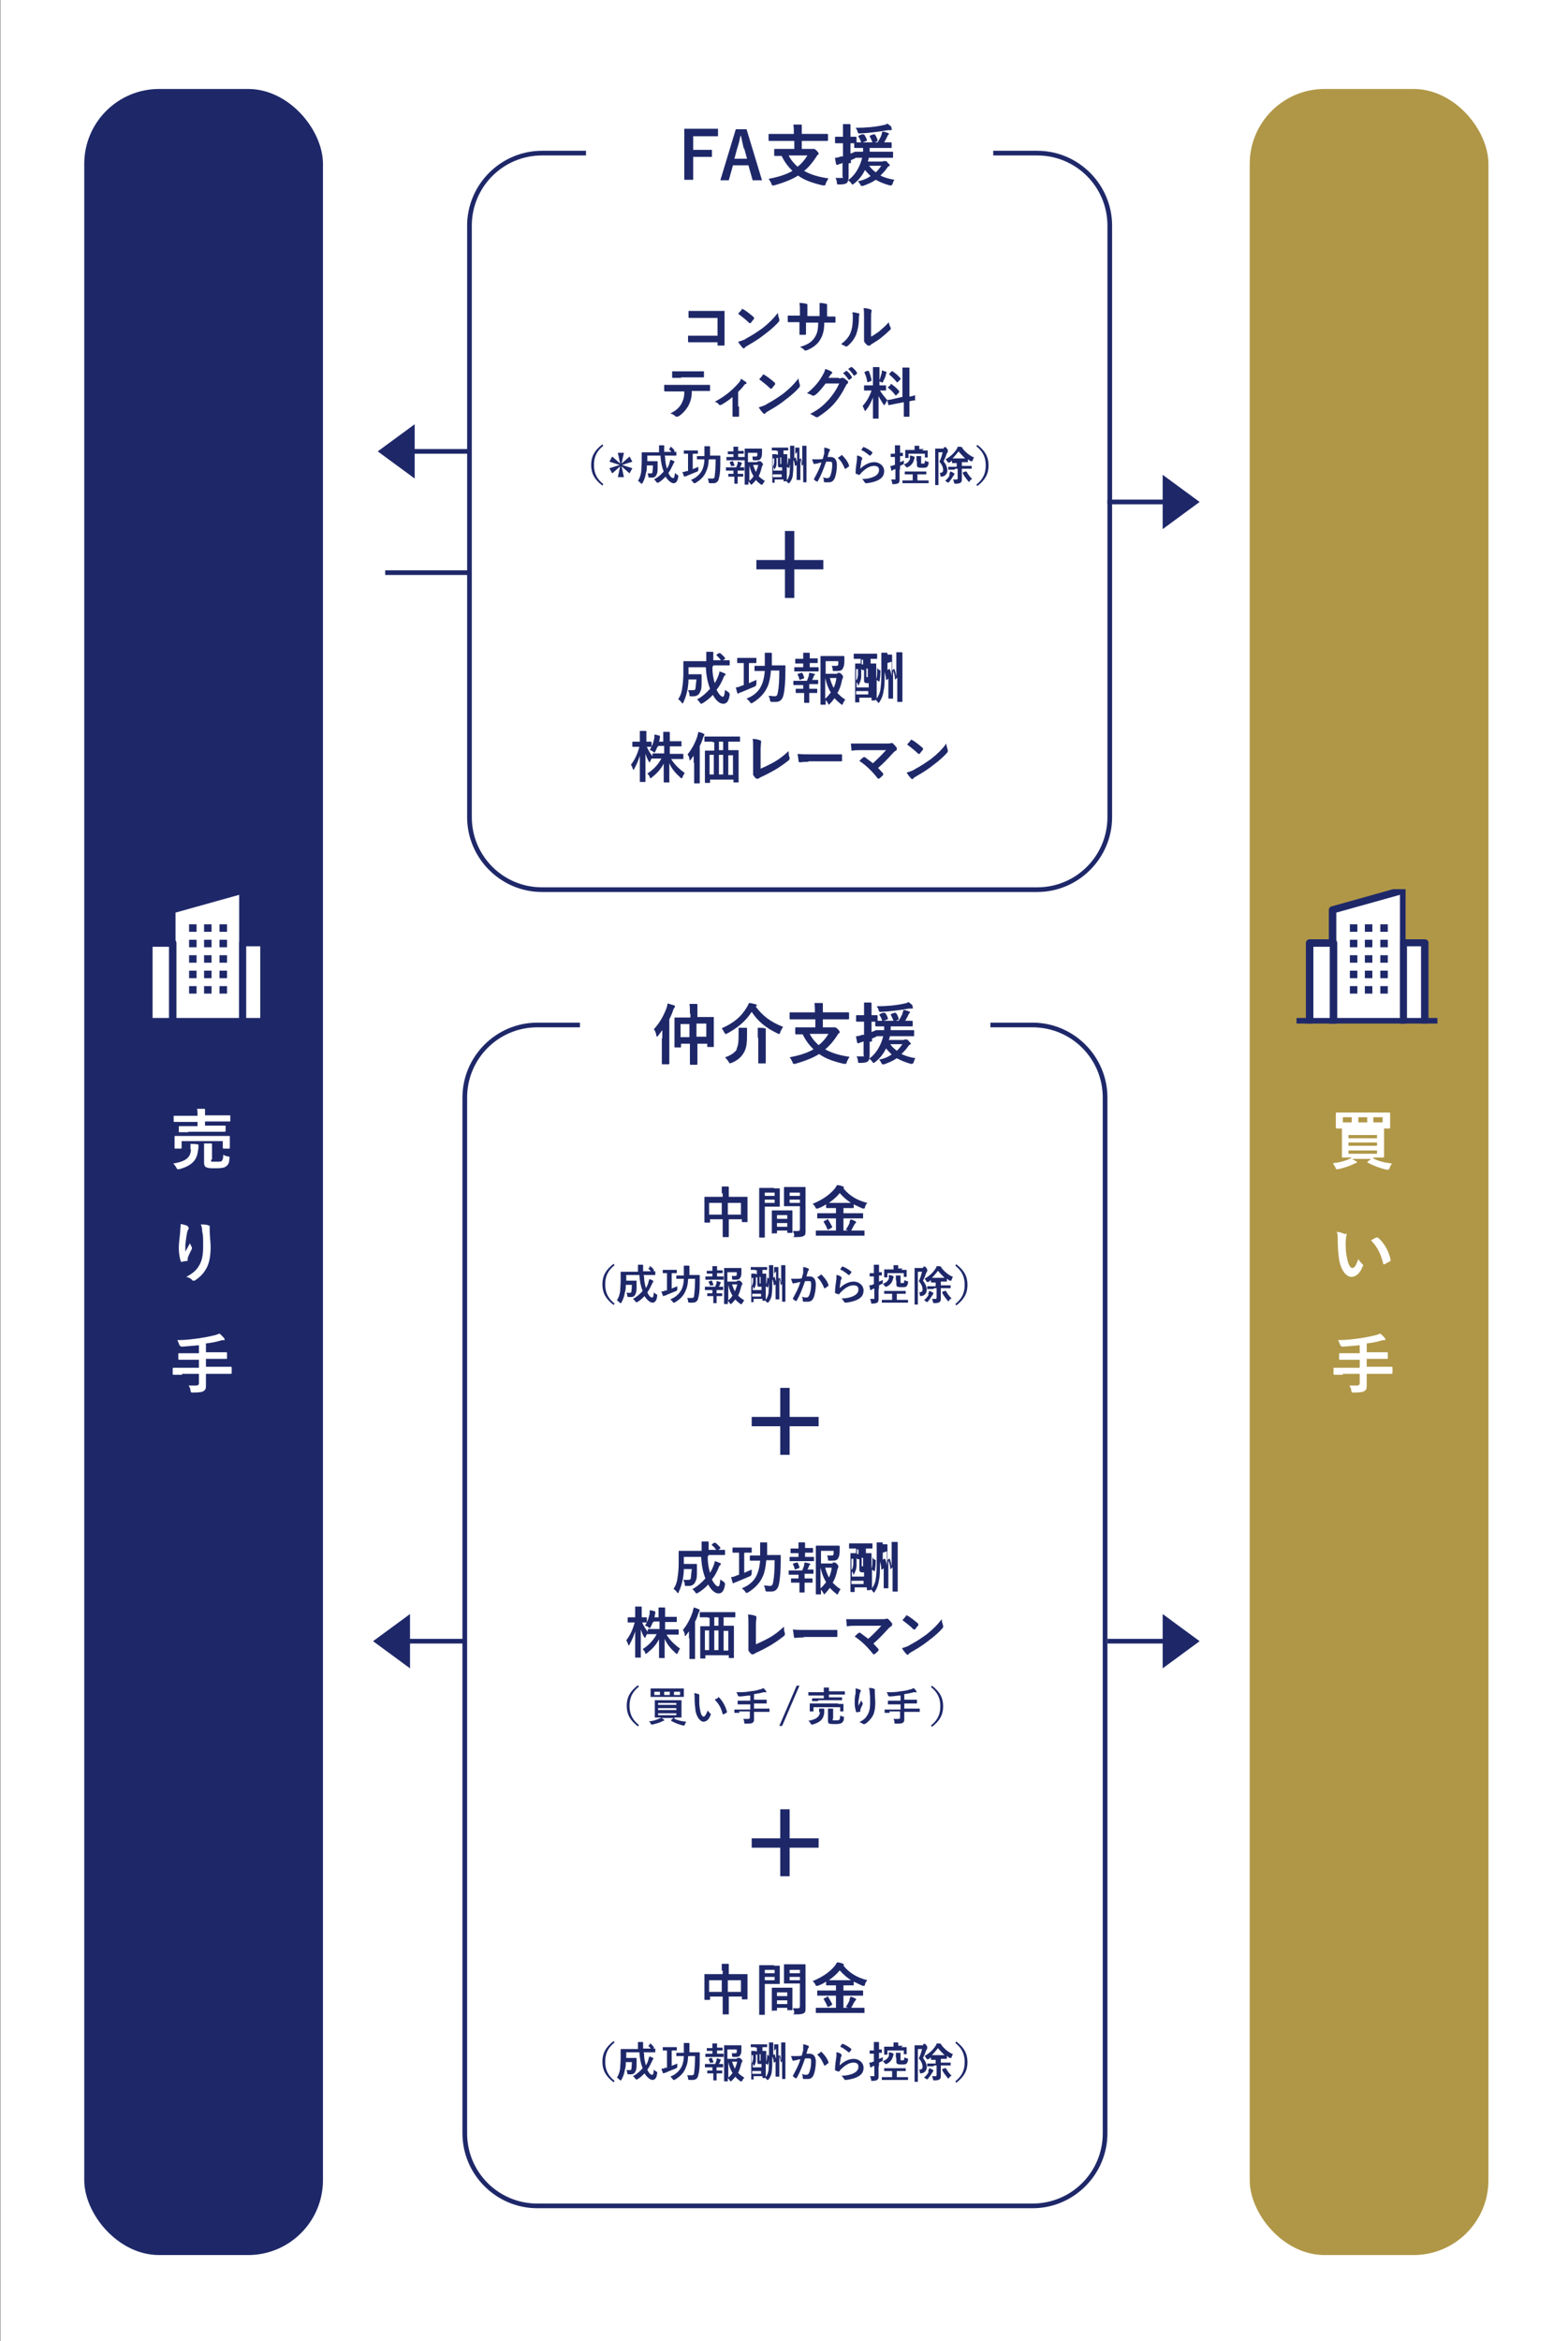
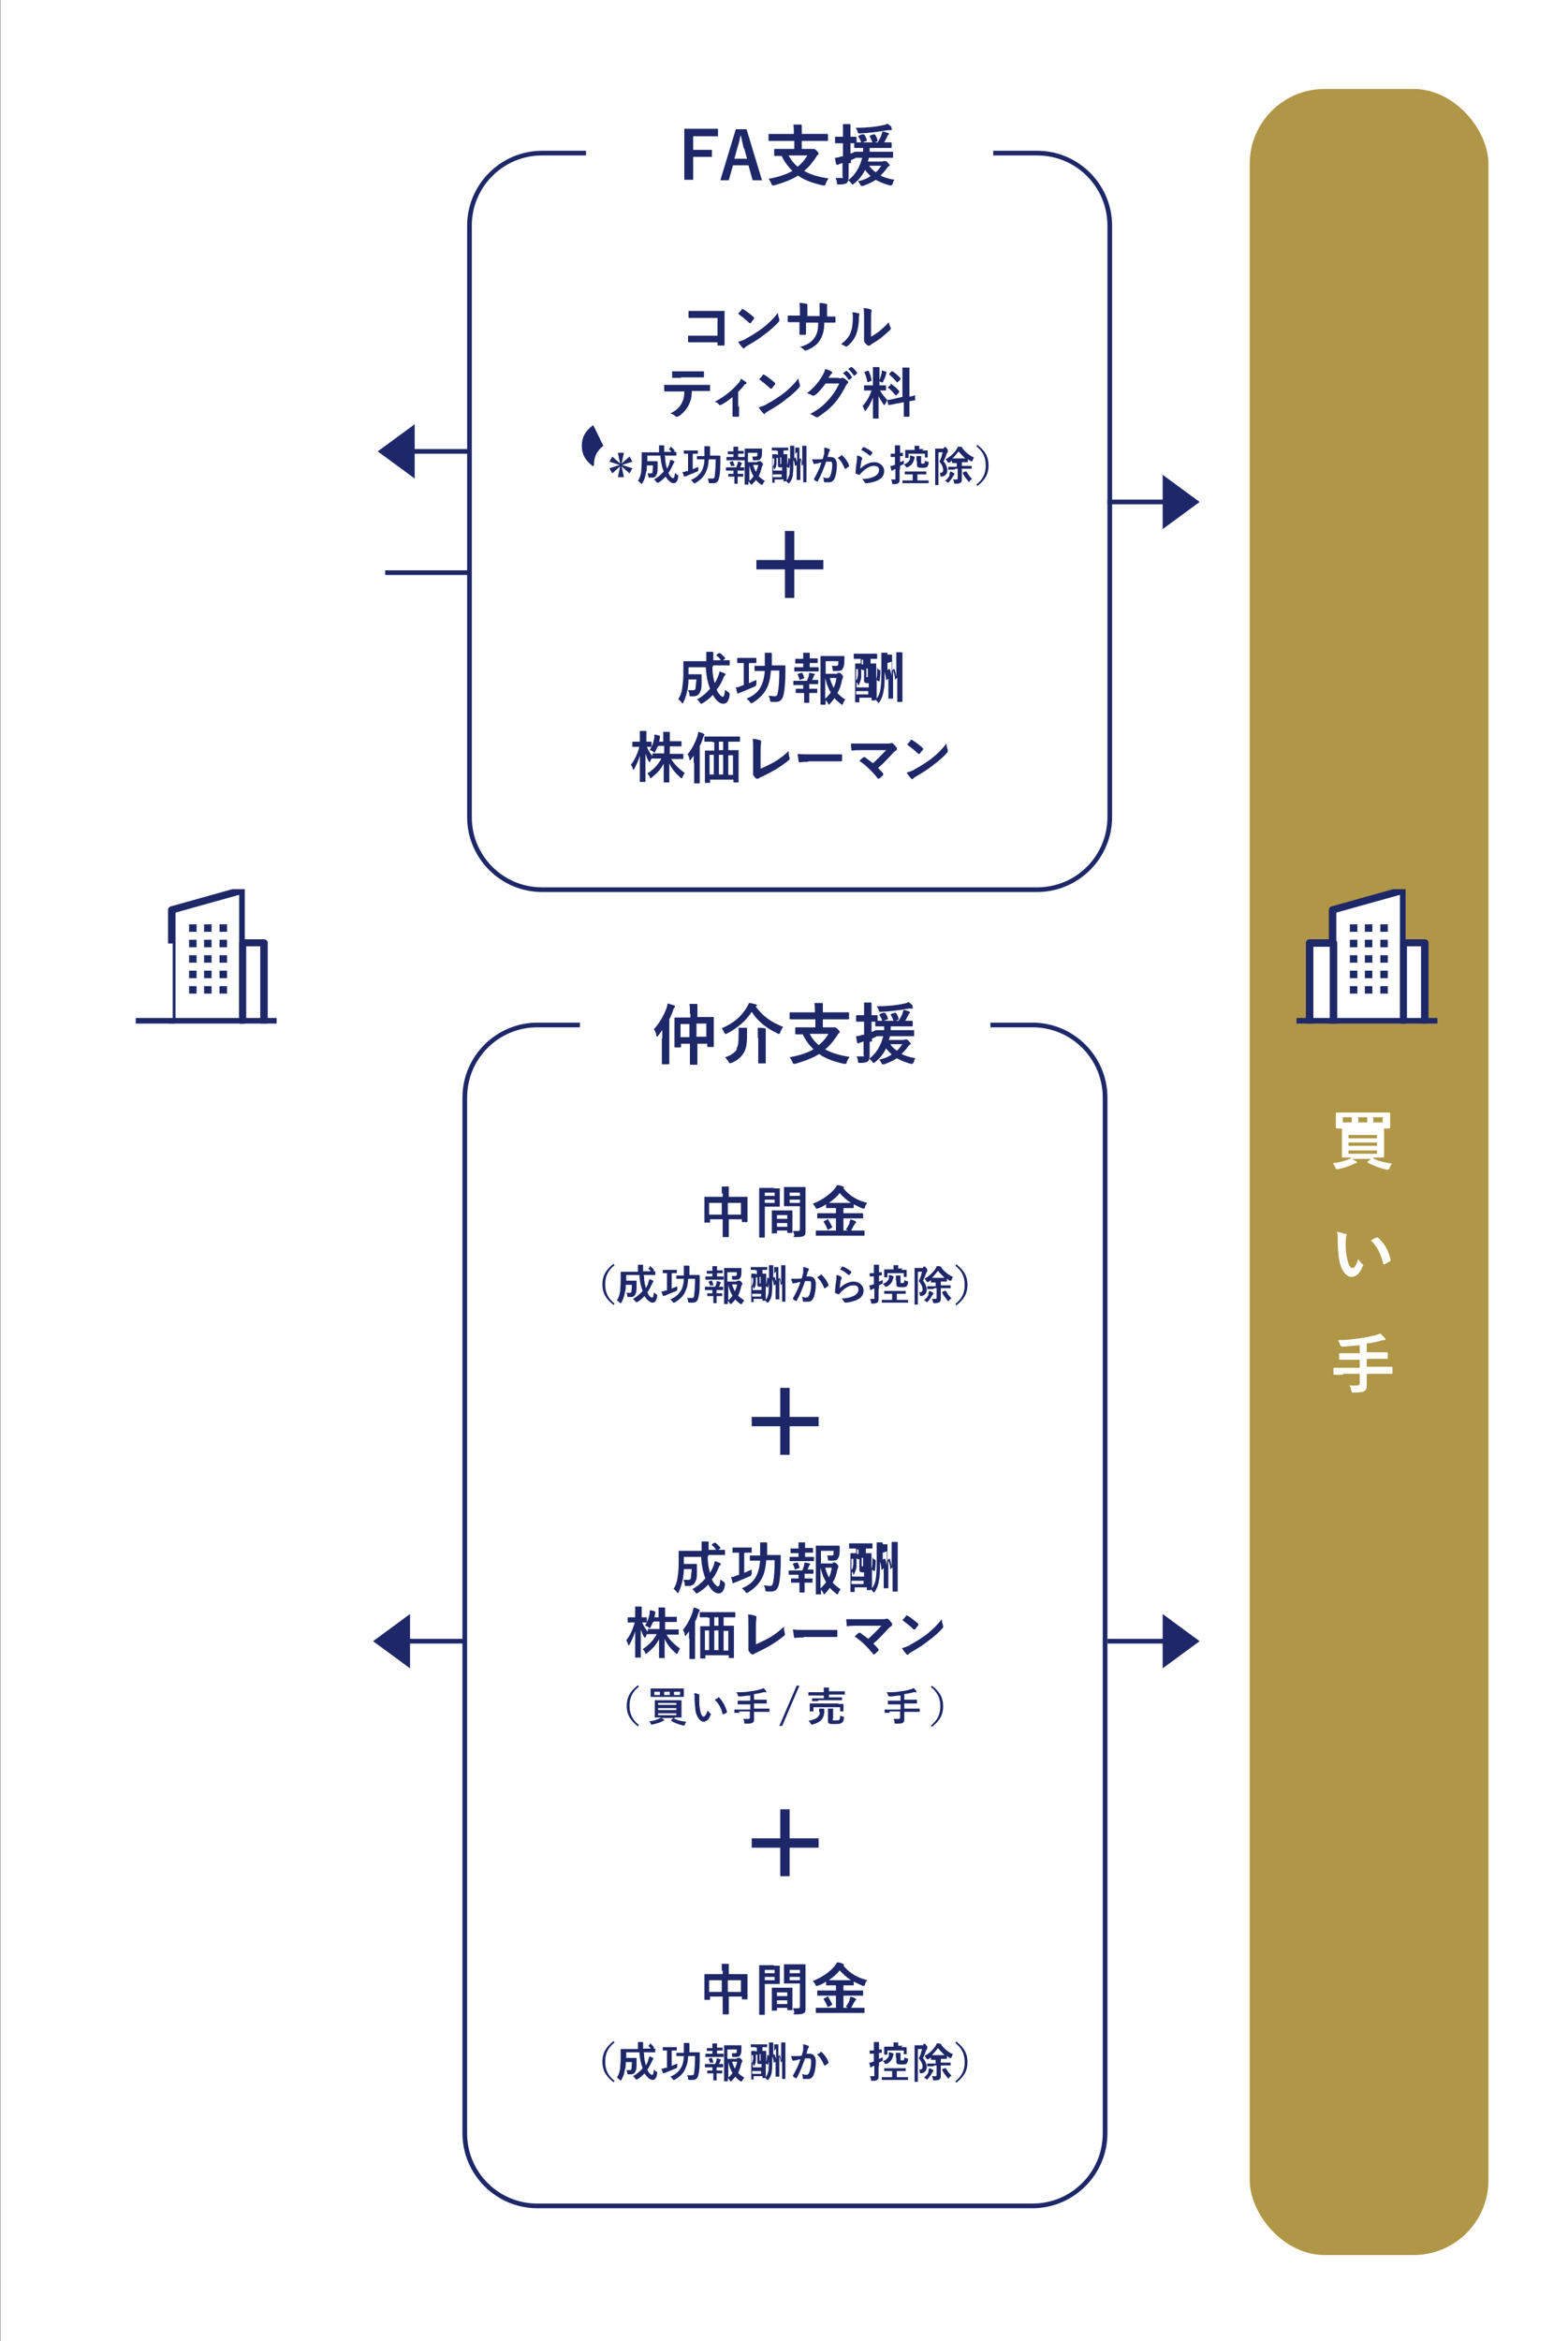
<svg xmlns="http://www.w3.org/2000/svg" version="1.1" viewBox="0 0 335 500">
  <rect x="0" y="0" width="335" height="500" fill="#808080" stroke="none" />
  <defs>
    <style>
      .cls-1 {
        fill: none;
      }

      .cls-2 {
        fill: #1e2869;
      }

      .cls-3 {
        isolation: isolate;
      }

      .cls-4 {
        clip-path: url(#clippath-1);
      }

      .cls-5 {
        clip-path: url(#clippath-3);
      }

      .cls-6 {
        clip-path: url(#clippath-4);
      }

      .cls-7 {
        clip-path: url(#clippath-2);
      }

      .cls-8 {
        clip-path: url(#clippath-7);
      }

      .cls-9 {
        clip-path: url(#clippath-6);
      }

      .cls-10 {
        clip-path: url(#clippath-5);
      }

      .cls-11 {
        fill: #fff;
      }

      .cls-12 {
        fill: #b09747;
      }

      .cls-13 {
        clip-path: url(#clippath);
      }
    </style>
    <clipPath id="clippath">
      <rect class="cls-1" x="29" y="189.9" width="30.1" height="28.7" />
    </clipPath>
    <clipPath id="clippath-1">
-       <rect class="cls-1" x="29" y="189.9" width="30.1" height="28.7" />
-     </clipPath>
+       </clipPath>
    <clipPath id="clippath-2">
      <rect class="cls-1" x="29" y="189.9" width="30.1" height="28.7" />
    </clipPath>
    <clipPath id="clippath-3">
      <rect class="cls-1" x="29" y="189.9" width="30.1" height="28.7" />
    </clipPath>
    <clipPath id="clippath-4">
      <rect class="cls-1" x="277" y="189.9" width="30.1" height="28.7" />
    </clipPath>
    <clipPath id="clippath-5">
      <rect class="cls-1" x="277" y="189.9" width="30.1" height="28.7" />
    </clipPath>
    <clipPath id="clippath-6">
      <rect class="cls-1" x="277" y="189.9" width="30.1" height="28.7" />
    </clipPath>
    <clipPath id="clippath-7">
      <rect class="cls-1" x="277" y="189.9" width="30.1" height="28.7" />
    </clipPath>
  </defs>
  <g>
    <g id="_レイヤー_1" data-name="レイヤー_1">
      <rect id="_長方形_8332" data-name="長方形_8332" class="cls-11" x=".1" y="0" width="335" height="500" />
      <rect id="_長方形_8233" data-name="長方形_8233" class="cls-11" x="99.8" y="32.2" width="137.8" height="158.3" rx="16" ry="16" />
      <path id="_長方形_8233_-_アウトライン" data-name="長方形_8233_-_アウトライン" class="cls-2" d="M115.8,33.2c-8.3,0-15,6.7-15,15v126.3c0,8.3,6.7,15,15,15h105.8c8.3,0,15-6.7,15-15h0V48.2c0-8.3-6.7-15-15-15h-105.8M115.8,32.2h105.8c8.8,0,16,7.2,16,16v126.3c0,8.8-7.2,16-16,16h-105.8c-8.8,0-16-7.2-16-16V48.2c0-8.8,7.2-16,16-16Z" />
-       <rect id="_長方形_8302" data-name="長方形_8302" class="cls-2" x="18" y="19" width="51" height="462.6" rx="16" ry="16" />
      <rect id="_長方形_8303" data-name="長方形_8303" class="cls-12" x="267" y="19" width="51" height="462.6" rx="16" ry="16" />
-       <rect id="_長方形_8236" data-name="長方形_8236" class="cls-11" x="98.8" y="218.4" width="137.8" height="253.2" rx="16" ry="16" />
      <path id="_長方形_8236_-_アウトライン" data-name="長方形_8236_-_アウトライン" class="cls-2" d="M114.8,219.4c-8.3,0-15,6.7-15,15v221.2c0,8.3,6.7,15,15,15h105.8c8.3,0,15-6.7,15-15h0v-221.2c0-8.3-6.7-15-15-15h-105.8M114.8,218.4h105.8c8.8,0,16,7.2,16,16v221.2c0,8.8-7.2,16-16,16h-105.8c-8.8,0-16-7.2-16-16v-221.2c0-8.8,7.2-16,16-16Z" />
      <g>
        <path class="cls-2" d="M153.3,67.9h-4.2c-.8,0-1.4,0-1.8,0-.1,0-.2,0-.2-.2,0-.3,0-.9,0-1.3.7,0,1.1,0,2,0h3.6c.6,0,1.3,0,1.9,0,.2,0,.3,0,.2.2,0,.6,0,1.3,0,1.9v2.9c0,.9,0,1.8,0,2.2,0,.1,0,.2-.2.2-.3,0-.7,0-1.1,0-.2,0-.2,0-.2-.2v-.5h-4.1c-.8,0-1.4,0-2,0-.1,0-.2,0-.2-.2,0-.3,0-.7,0-1.2.6,0,1.3,0,2.2,0h4.1v-3.9Z" />
        <path class="cls-2" d="M158.3,66c0,0,.1,0,.2,0s0,0,.2,0c.6.3,1.6,1.1,2.3,1.7,0,0,.1.1.1.2s0,0,0,.2c-.2.2-.6.7-.7.9,0,0,0,0-.1,0s0,0-.2,0c-.7-.7-1.6-1.4-2.4-2,.3-.3.6-.7.8-.9ZM159.4,72.3c1.5-.8,2.2-1.3,3.5-2.2,1.5-1.2,2.3-2,3.3-3.3,0,.6.2,1,.3,1.4,0,0,0,.2,0,.2,0,.1,0,.2-.2.4-.6.7-1.7,1.7-2.8,2.5-1,.8-2,1.5-3.6,2.4-.5.3-.7.4-.8.6,0,0-.1.1-.2.1s-.1,0-.2-.1c-.3-.3-.7-.8-1-1.3.6-.2,1-.3,1.6-.6Z" />
        <path class="cls-2" d="M176.5,67.6c.6,0,1.3,0,1.8,0,.1,0,.2,0,.2.2,0,.3,0,.6,0,.9,0,.2,0,.2-.2.2-.4,0-1.1,0-1.7,0h-.5c0,1.7-.3,2.7-.9,3.7-.6,1-1.6,1.7-2.8,2.2-.2,0-.3.1-.3.1s-.1,0-.2-.1c-.4-.4-.6-.5-1-.7,1.7-.5,2.6-1.1,3.2-2.1.5-.8.7-1.6.7-3.1h-2.6v.4c0,.7,0,1.4,0,2,0,.1,0,.2-.2.2-.3,0-.7,0-1,0-.2,0-.2,0-.2-.2,0-.6,0-1.2,0-2v-.5h-.4c-.6,0-1.6,0-2,0,0,0-.1,0-.1-.2,0-.3,0-.7,0-1.2.5,0,1.3,0,2.2,0h.4v-.9c0-.8,0-1.1-.1-1.8.6,0,1.2.1,1.5.2.1,0,.2,0,.2.2s0,.2,0,.3c0,.2,0,.3,0,1.2v.9h2.6v-1.2c0-.7,0-1.2,0-1.6.5,0,1.1.1,1.4.2.2,0,.2,0,.2.2s0,.1,0,.2c0,.2,0,.5,0,1.1v1.1h.4Z" />
        <path class="cls-2" d="M183.4,66.8c.2,0,.2.2.2.4-.1.3-.1.5-.1.8,0,1.5-.3,2.6-.6,3.5-.3.7-.8,1.5-1.7,2.3-.1,0-.2.2-.3.2s-.1,0-.2,0c-.3-.2-.6-.3-1-.5.9-.7,1.6-1.4,2-2.4.3-.8.5-1.5.5-3.4,0-.5,0-.6-.1-1,.7,0,1.2.2,1.5.3ZM186.1,71.9c.6-.3,1.1-.7,1.7-1.1.7-.6,1.4-1.2,2.1-2,0,.4.2.8.4,1.2,0,0,0,.1,0,.2s0,.2-.2.3c-.6.6-1.2,1.1-1.8,1.6-.6.5-1.3.9-2.1,1.4-.2.1-.2.2-.3.3,0,0-.2,0-.2,0s-.2,0-.3,0c-.3-.2-.5-.5-.7-.7,0-.1-.1-.2-.1-.3s0-.1,0-.2c0-.2,0-.3,0-.9v-3.8c0-1,0-1.5-.1-2.1.5,0,1.1.1,1.5.3.2,0,.2.1.2.2s0,.2,0,.3c-.1.2-.1.5-.1,1.3v4Z" />
      </g>
      <g>
        <path class="cls-2" d="M147.8,83.5c0,1.3-.2,2.1-.7,3.1-.5.9-1.3,1.8-2.1,2.3-.1,0-.3.1-.4.1s-.2,0-.3-.1c-.2-.2-.6-.5-1.1-.6,1.2-.6,1.9-1.2,2.4-2.1.4-.8.6-1.4.6-2.6h-2.3c-.6,0-1.2,0-1.8,0-.1,0-.1,0-.2-.2,0-.3,0-.8,0-1.2.7,0,1.3,0,2,0h5.4c.9,0,1.6,0,2.3,0,.1,0,.1,0,.1.2,0,.2,0,.8,0,.9,0,.2,0,.2-.2.2-.6,0-1.5,0-2.3,0h-1.6ZM145.5,80.7c-.6,0-1,0-1.7,0-.2,0-.2,0-.2-.2,0-.3,0-.7,0-1.2.8,0,1.5,0,2,0h2.7c.7,0,1.4,0,2,0,.1,0,.1,0,.1.2,0,.3,0,.6,0,.9,0,.2,0,.2-.2.2-.6,0-1.4,0-2,0h-2.7Z" />
        <path class="cls-2" d="M157.9,86.8c0,.6,0,1.3,0,2,0,.1,0,.2-.2.2-.3,0-.7,0-1,0-.1,0-.2,0-.2-.2,0-.7,0-1.3,0-1.9v-2.1c-.8.7-1.9,1.4-2.5,1.7,0,0-.1,0-.2,0,0,0-.2,0-.2-.1-.2-.3-.5-.5-.9-.6,1.9-1,3.5-2.2,5-3.9.3-.3.5-.6.6-1,.4.2.9.6,1.1.7,0,0,.1.2.1.2s0,.2-.2.2c-.2,0-.4.4-.5.5-.3.4-.7.8-1.1,1.2v3.1Z" />
        <path class="cls-2" d="M162.8,80c0,0,.1,0,.2,0s0,0,.2,0c.6.3,1.6,1.1,2.3,1.7,0,0,.1.1.1.2s0,0,0,.2c-.2.2-.6.7-.7.9,0,0,0,0-.1,0s0,0-.2,0c-.7-.7-1.6-1.4-2.4-2,.3-.3.6-.7.8-.9ZM163.8,86.3c1.5-.8,2.2-1.3,3.5-2.2,1.5-1.2,2.3-2,3.3-3.3,0,.6.2,1,.3,1.4,0,0,0,.2,0,.2,0,.1,0,.2-.2.4-.6.7-1.7,1.7-2.8,2.5-1,.8-2,1.5-3.6,2.4-.5.3-.7.4-.8.6,0,0-.1.1-.2.1s-.1,0-.2-.1c-.3-.3-.7-.8-1-1.3.6-.2,1-.3,1.6-.6Z" />
        <path class="cls-2" d="M179.2,80.8c.3,0,.5,0,.6-.1,0,0,0,0,.2,0s.1,0,.2,0c.3.2.6.4.8.6.1,0,.2.2.2.3s0,.2-.1.3c-.2.1-.3.3-.4.5-.8,1.6-1.6,2.8-2.4,3.7-1,1.2-2.5,2.3-3.6,3,0,0-.1,0-.2,0,0,0-.2,0-.3-.1-.3-.2-.7-.4-1.1-.6,1.9-1,2.8-1.8,4-3.1.9-1.1,1.5-1.9,2.2-3.4h-2.9c-1,1.3-1.6,2-2.3,2.5,0,0-.2.1-.3.1s-.1,0-.2,0c-.3-.2-.7-.4-1.2-.5,1.6-1.3,2.5-2.4,3.2-3.6.4-.7.6-1,.7-1.6.7.2,1.1.4,1.4.6,0,0,.1.1.1.2s0,.1-.1.2c-.1,0-.2.2-.3.3-.1.2-.3.4-.4.6h2.2ZM180.7,79.2c0,0,.1,0,.2,0,.4.3.8.8,1.1,1.3,0,0,0,.1,0,.2l-.5.4c0,0-.1,0-.2,0-.4-.6-.7-1-1.2-1.4l.6-.4ZM181.8,78.4c0,0,.1,0,.2,0,.4.3.9.8,1.1,1.2,0,0,0,.1,0,.2l-.5.4c0,0-.2,0-.2,0-.3-.5-.7-1-1.2-1.4l.6-.4Z" />
        <path class="cls-2" d="M186.5,80.1c0-.8,0-1.2,0-1.7.4,0,.8,0,1.2,0,.1,0,.2,0,.2.1,0,.1,0,.2,0,.3,0,.1,0,.4,0,1.2v2.3h0c.9,0,1.2,0,1.3,0,.1,0,.1,0,.1.1v.9c0,.1,0,.1-.1.1s-.4,0-1.2,0c.5.8,1,1.4,1.6,2.1-.2.2-.3.5-.5.8,0,.1-.1.2-.2.2s-.1,0-.2-.2c-.3-.5-.7-1.1-1-1.7,0,2.4,0,4.5,0,4.7s0,.1-.1.1h-1c-.1,0-.1,0-.1-.1,0-.2,0-2.2,0-4.4-.4,1-.8,1.9-1.5,2.7,0,.1-.2.2-.2.2s0,0-.1-.2c-.1-.3-.3-.7-.4-.9.9-1,1.5-2.1,1.9-3.3h-.2c-.9,0-1.2,0-1.3,0-.1,0-.1,0-.1-.1v-.9c0-.1,0-.1.1-.1s.4,0,1.3,0h.5v-2.2ZM185.4,79.2c.1,0,.2,0,.2,0,.3.7.5,1.3.6,2,0,.1,0,.2-.2.2l-.5.2c-.2,0-.2,0-.2,0-.1-.7-.3-1.4-.6-2,0-.1,0-.2.1-.2l.5-.2ZM188.4,79.6c0-.1,0-.3,0-.5.3.1.7.2.9.3,0,0,.1,0,.1.1s0,0,0,.1c0,0-.1.1-.1.3-.1.5-.3,1-.6,1.5,0,.2-.1.3-.2.3s-.1,0-.2-.1c-.2,0-.4-.2-.5-.2.3-.6.4-1.3.6-1.8ZM192.8,85.1v-4.8c0-.9,0-1.2,0-1.8.5,0,.9,0,1.3,0,.1,0,.2,0,.2.1s0,.1,0,.2c0,.1,0,.4,0,1.3v4.6c.7-.1,1-.2,1.1-.3.1,0,.1,0,.1.1v.9c.2.1.2.1,0,.1,0,0-.4,0-1.2.2v1.1c0,1.3,0,2,0,2.1,0,.1,0,.1-.1.1h-1c-.1,0-.1,0-.1-.1s0-.7,0-2.1v-.9l-1.6.3c-1,.2-1.4.3-1.5.3-.1,0-.1,0-.2,0l-.2-.9c0-.1,0-.1.1-.2.1,0,.5,0,1.6-.3l1.8-.4ZM190.2,82c0,0,0,0,.1,0,0,0,0,0,.1,0,.6.4,1.2.9,1.7,1.5,0,.1,0,.1,0,.3l-.6.6c-.1.1-.2.1-.2,0-.5-.6-1-1.2-1.6-1.6,0,0,0,0,0,0,0,0,0,0,0-.1l.6-.5ZM190.5,79.3c.1,0,.1-.1.2,0,.6.4,1.2.9,1.7,1.5,0,0,0,.1,0,.2l-.6.6c-.1.1-.2.1-.2,0-.5-.6-1.1-1.2-1.6-1.6,0,0,0-.1,0-.2l.5-.5Z" />
      </g>
      <g>
-         <path class="cls-2" d="M128.9,95.2c-1.5,1.2-2,2.5-2,4.1s.5,2.9,2,4.1l-.2.3c-1.7-1.3-2.4-2.6-2.4-4.4s.7-3.1,2.4-4.4l.2.3Z" />
+         <path class="cls-2" d="M128.9,95.2c-1.5,1.2-2,2.5-2,4.1l-.2.3c-1.7-1.3-2.4-2.6-2.4-4.4s.7-3.1,2.4-4.4l.2.3Z" />
        <path class="cls-2" d="M130.2,98.6l.6-1.1,1.7,1.5-.5-2.3h1.3l-.5,2.3,1.7-1.5.6,1.1-2.2.7,2.2.7-.6,1.1-1.7-1.5.5,2.3h-1.3l.5-2.3-1.7,1.5-.6-1.1,2.2-.7-2.2-.7Z" />
        <path class="cls-2" d="M142.1,97.6c0,1,.2,1.8.4,2.5.2-.4.4-.7.5-1.1,0-.3.2-.5.2-.8.3,0,.6.2.8.3,0,0,.1,0,.1.1s0,.1-.1.2c0,0-.1.2-.2.4-.3.6-.6,1.3-1,1.8.3.7.7,1.1,1,1.1s.3-.3.4-1.1c.1.1.3.3.5.4q.3.1.2.4c-.1,1-.5,1.4-1,1.4s-1.2-.6-1.7-1.4c-.5.5-1,1-1.6,1.3-.1,0-.2,0-.2,0s0,0-.2-.2c-.1-.2-.3-.4-.5-.5.8-.4,1.5-1,2.1-1.7-.4-1-.6-2-.7-3.4h-2.8v1.2h1.3c.5,0,.7,0,.8,0,0,0,.1,0,.1.1,0,.3,0,.7,0,1,0,.8,0,1.3-.2,1.7-.2.5-.5.7-1,.7s-.3,0-.5,0c-.2,0-.2,0-.3-.3,0-.3-.1-.5-.2-.6.3,0,.5,0,.7,0s.4,0,.4-.3c0-.2.1-.7.1-1.4h-1.3c0,.6,0,1.1-.2,1.6-.1.7-.3,1.4-.7,2.1,0,.1-.1.2-.2.2s0,0-.2-.1c-.2-.2-.4-.4-.6-.5.4-.6.6-1.3.7-2,0-.6.1-1.2.1-2.2s0-1.8,0-1.8c0,0,0-.1.1-.1s.4,0,1.2,0h2.4v-.2c0-.6,0-.8,0-1.3.3,0,.6,0,1,0,0,0,.1,0,.1.1s0,.1,0,.2c0,.1,0,.3,0,.9v.2h1.4c.8,0,1.1,0,1.2,0,0,0,0,0,0,.1v.7c0,0,0,0,0,0s-.4,0-1.2,0h-1.3ZM143.1,95.4c0,0,.1,0,.2,0,.3.2.5.4.8.8,0,0,0,.1,0,.2l-.4.3c0,0,0,0-.1,0s0,0,0,0c-.2-.3-.5-.6-.7-.8,0,0,0,0,0,0s0,0,0,0l.4-.3Z" />
        <path class="cls-2" d="M148,97v3.2c.4-.2.8-.3,1.2-.5,0,.2,0,.4,0,.6q0,.3-.2.4c-.7.3-1.8.7-2.4,1-.2,0-.3,0-.3.1,0,0,0,0-.1,0s0,0-.1-.1c0-.2-.2-.5-.3-.9.3,0,.5,0,.8-.2h.4v-3.7h0c-.7,0-.9,0-.9,0,0,0,0,0,0,0v-.7c0,0,0,0,0,0s.3,0,.9,0h1.2c.7,0,.9,0,.9,0,0,0,0,0,0,0v.7c0,0,0,0,0,0s-.3,0-.9,0h-.1ZM151.4,98.2c0,.9-.2,1.8-.5,2.4-.4,1.1-1.2,1.9-2.4,2.6,0,0-.2,0-.2,0s-.1,0-.2-.2c-.2-.2-.3-.4-.5-.5,1.3-.5,2.1-1.4,2.5-2.3.2-.5.4-1.3.4-2.1h-.4c-.8,0-1.1,0-1.2,0,0,0,0,0,0,0v-.7c0,0,0,0,0,0s.3,0,1.2,0h.4c0-.3,0-.6,0-.9,0-.5,0-.8,0-1.2.3,0,.7,0,1,0,0,0,.2,0,.2.1s0,.1,0,.2c0,0,0,.3,0,.9s0,.5,0,.8h.9c.8,0,1.1,0,1.2,0,0,0,.1,0,.1.1,0,.3,0,.6,0,.8,0,1.4,0,2.9-.3,3.9-.1.7-.5,1.1-1.2,1.1s-.5,0-.7,0q-.3,0-.3-.3c0-.3-.1-.5-.2-.7.4,0,.7,0,1,0s.5-.1.5-.6c.1-.7.2-2,.2-3.5h-1.3Z" />
        <path class="cls-2" d="M156.7,97.7v-.7h-.2c-.7,0-.9,0-1,0,0,0,0,0,0,0v-.6c0,0,0,0,0,0s.3,0,1,0h.2c0-.4,0-.7,0-1,.3,0,.6,0,.9,0,0,0,.1,0,.1,0s0,.1,0,.2c0,0,0,.2,0,.5v.2h.2c.7,0,.9,0,1,0,0,0,0,0,0,0v.6c0,0,0,0,0,0s-.3,0-1,0h-.2v.7h.3c.8,0,1,0,1.1,0,0,0,0,0,0,.1v.6c0,0,0,0,0,0s-.3,0-1.1,0h-1.6c-.8,0-1,0-1.1,0,0,0-.1,0-.1,0v-.6c0,0,0-.1.1-.1s.3,0,1.1,0h.5ZM156.7,101.2v-.7h-.5c-.8,0-1,0-1.1,0,0,0,0,0,0-.1v-.6c0,0,0,0,0,0s.3,0,1.1,0h1.1c.1-.3.2-.5.3-.8,0-.1,0-.3,0-.4.3,0,.5.1.8.2,0,0,.1,0,.1,0s0,0,0,.1c0,0,0,.1-.1.2,0,.3-.2.4-.3.7.6,0,.8,0,.9,0,0,0,0,0,0,0v.6c0,0,0,.1,0,.1s-.3,0-1.1,0h-.3v.7h.2c.7,0,.9,0,1,0,0,0,0,0,0,0v.6c0,0,0,0,0,0s-.3,0-1,0h-.2v.6c0,.6,0,.9,0,.9,0,0,0,0,0,0h-.7c0,0,0,0,0,0s0-.3,0-.9v-.6h-.3c-.7,0-.9,0-1,0,0,0,0,0,0,0v-.6c0,0,0,0,0,0s.3,0,1,0h.3ZM156.2,99.6s0,0,0,0c0,0,0,0,0,0,0-.3-.2-.5-.3-.8,0,0,0-.1,0-.1l.5-.2c0,0,.1,0,.2,0,.1.3.2.5.3.8,0,0,0,.1,0,.2h-.5ZM162,98.5c.1,0,.2,0,.3,0,0,0,0,0,.1,0s.1,0,.3.2c.2.2.3.3.3.4s0,.1,0,.2c0,0-.1.1-.2.3-.2.8-.4,1.5-.7,2.1.4.4.8.7,1.3,1-.1.2-.3.4-.4.6,0,.1,0,.2-.2.2s0,0-.2,0c-.4-.3-.8-.6-1.1-1-.2.3-.5.6-.8.9,0,0-.1.1-.2.1s0,0-.2-.2c-.1-.2-.3-.4-.4-.5,0,.4,0,.7,0,.7,0,0,0,0,0,0h-.7c0,0-.1,0-.1,0s0-.7,0-1.9v-3.9c0-1.2,0-1.8,0-1.9,0,0,0,0,.1,0s.4,0,1.1,0h1.4c.7,0,1,0,1,0,0,0,.1,0,.1.1,0,.2,0,.3,0,.5,0,.7,0,1.1-.2,1.4-.2.4-.4.5-1,.5s-.3,0-.5,0c-.2,0-.2,0-.3-.2,0-.3,0-.5-.1-.6.3,0,.5,0,.7,0s.3,0,.4-.2c0-.2,0-.4,0-.6h-2v2h1.9ZM160.1,102.7c.4-.3.7-.7.9-1-.4-.6-.7-1.4-.9-2.3h0v3.4ZM160.9,99.3c.2.6.4,1.1.6,1.5.2-.5.4-1,.5-1.5h-1.1Z" />
        <path class="cls-2" d="M169.9,97c0-.6,0-1,0-1.4.3,0,.6,0,.8,0,0,0,.1,0,.1,0,0,0,0,.1,0,.2,0,.1,0,.4,0,1v1.3l.2-.2c0,0,.1,0,.1,0,.2.4.2.8.3,1.2v-2.4c0-.6,0-1,0-1.5.3,0,.5,0,.8,0,0,0,.1,0,.1,0s0,.1,0,.2c0,.1,0,.5,0,1.1v5c0,1,0,1.4,0,1.5,0,0,0,0-.1,0h-.6c0,0,0,0,0,0s0-.5,0-1.5v-2.3l-.3.3s0,0,0,0c0,0,0,0,0,0,0-.5-.2-1-.3-1.4v2.9c0,1,0,1.4,0,1.5,0,0,0,0-.1,0h-.6c0,0-.1,0-.1,0s0-.5,0-1.5v-1.7l-.3.2c0,0-.1,0-.1,0,0-.5-.1-.9-.3-1.3v.4c0,1.2,0,1.9-.1,2.6,0,.7-.3,1.4-.7,1.9,0,0-.1.1-.2.1s0,0-.2-.1c-.1-.2-.3-.3-.4-.4h0c0,.1,0,.1,0,.1h-.5c0,0,0,0,0,0v-.4h-1.9v.7c0,0,0,0,0,0h-.5c0,0,0,0,0,0s0-.5,0-2.6v-1.5c0-1.5,0-2,0-2,0,0,0,0,0,0s.3,0,.9,0v-.8h0c-.7,0-1,0-1,0,0,0,0,0,0,0v-.6c0,0,0,0,0,0s.3,0,1,0h1.5c.7,0,1,0,1,0,0,0,0,0,0,0v.6c0,0,0,0,0,0s-.3,0-1,0v.8c.5,0,.7,0,.8,0,0,0,0,0,0,0s0,.5,0,1.7v.7c.1-.4.2-.9.2-1.5s0,0,.1,0h.2c0,.2.1.2.1.3,0,.7,0,1.2-.2,1.7,0,0,0,.1-.2,0l-.3-.2v.7c0,1.3,0,1.9,0,2.2.3-.4.5-.9.6-1.5,0-.6.1-1.3.1-2.4v-2.1c0-.6,0-1,0-1.4.3,0,.5,0,.8,0,0,0,.1,0,.1,0s0,.2,0,.2c0,.1,0,.3,0,1.1v1.4l.2-.2c0,0,.1,0,.1,0,.1.4.2.7.3,1v-2.2ZM165.9,97.8c0,.4,0,.8,0,1.1,0,.5-.1.9-.4,1.3,0,0,0,.1-.1.1s0,0,0-.1c0-.2-.1-.3-.2-.5v.8h1.9v-.7h-.2c-.2,0-.4,0-.5,0-.1,0-.2-.2-.2-.5v-1.5h-.3ZM165.1,99.7c.2-.3.2-.5.3-.9,0-.2,0-.5,0-.9h-.3v1.8ZM167,101.9v-.6h-1.9v.6h1.9ZM166.2,97.1v-.8h-.3v.8h.3ZM166.7,97.8v1c0,.2,0,.3,0,.3s0,0,.2,0h0v-1.4h-.3Z" />
        <path class="cls-2" d="M176.1,96.6c0-.3,0-.6,0-1,.5,0,.7.2,1.1.3,0,0,.1,0,.1.2s0,0,0,.1c0,.1-.1.2-.2.3-.1.4-.2.7-.3,1.1.2,0,.5,0,.7,0,.8,0,1.3.6,1.3,1.7s-.2,2.2-.5,2.9c-.3.6-.7.8-1.2.8s-.7,0-.9,0c-.1,0-.2-.1-.2-.3,0-.3,0-.5-.2-.8.4.2.7.2,1,.2s.4-.1.6-.5c.2-.5.4-1.4.4-2.2s-.1-.8-.5-.8-.5,0-.8,0c-.6,1.7-1.1,3-1.8,4.2,0,.1-.1.1-.2,0-.2,0-.5-.3-.6-.4,0,0,0,0,0-.1s0,0,0,0c.7-1.3,1.2-2.2,1.6-3.5-.4,0-.6.1-.9.2-.2,0-.4,0-.5.1-.1,0-.2,0-.3-.1,0-.2-.2-.5-.3-.9.4,0,.8,0,1.2,0,.4,0,.7,0,1.1-.1.1-.5.2-.8.3-1.1ZM179.7,97.2c0,0,.1,0,.2,0,.6.6,1.2,1.3,1.5,2.2,0,0,0,.1,0,.2-.2.1-.5.4-.7.5,0,0-.2,0-.2,0-.4-.9-.8-1.7-1.5-2.3.2-.2.5-.3.7-.5Z" />
        <path class="cls-2" d="M184.1,97.7c0,0,.1,0,.1.2s0,0,0,.1c0,.1-.1.3-.2.5,0,.5-.2,1.1-.2,1.6.8-.8,1.9-1.4,3-1.4s2.1.8,2.1,1.9-.6,1.6-1.4,2c-.6.3-1.5.5-2.3.6-.2,0-.3,0-.4-.1-.2-.3-.3-.5-.6-.8,1,0,1.9-.2,2.5-.5.7-.3,1.1-.8,1.1-1.4s-.3-.9-1.1-.9-1.7.5-2.6,1.4c-.2.2-.3.3-.4.5,0,0,0,0-.2,0-.2,0-.4-.2-.6-.2,0,0-.1,0-.1-.2,0-1,.2-2.1.3-2.9,0-.3,0-.5,0-.8.4,0,.7.2.9.3ZM184.4,95.5s0,0,.2,0c.7.3,1.2.6,1.8,1.1,0,0,0,0,0,0s0,0,0,.1c-.1.2-.3.5-.5.6,0,0,0,0,0,0s0,0-.1,0c-.5-.4-1.1-.9-1.8-1.2.2-.3.4-.6.5-.7Z" />
        <path class="cls-2" d="M192.2,100.5c0,.9,0,1.4,0,1.8s0,.7-.3.9c-.2.1-.4.2-1,.2-.3,0-.3,0-.3-.3,0-.3-.2-.5-.2-.7.2,0,.4,0,.7,0s.2,0,.2-.3v-1.9c-.1,0-.2,0-.3.1-.2,0-.3.1-.3.2,0,0,0,0-.2,0s0,0-.1-.1c0-.2-.1-.5-.2-.9.3,0,.5,0,.8-.2h.2v-1.7h-.1c-.6,0-.7,0-.8,0,0,0,0,0,0,0v-.7c0,0,0,0,0,0s.2,0,.8,0h.1v-.5c0-.6,0-.9,0-1.3.3,0,.6,0,.9,0,0,0,.2,0,.2,0,0,0,0,.1,0,.2,0,.1,0,.3,0,.9v.5c.4,0,.5,0,.6,0,0,0,0,0,0,0v.7c0,0,0,0,0,0s-.2,0-.6,0v1.3c.3-.1.6-.2.8-.4,0,.1,0,.4,0,.6s0,.2-.2.3l-.6.3v.5ZM194,103.2c-.9,0-1.2,0-1.2,0,0,0,0,0,0,0v-.6c0,0,0,0,0,0s.4,0,1.2,0h1v-1.3h-.5c-.8,0-1.1,0-1.2,0,0,0,0,0,0,0v-.6c0,0,0,0,0,0s.3,0,1.2,0h2.2c.8,0,1.1,0,1.2,0,0,0,0,0,0,0v.6c0,0,0,0,0,0s-.3,0-1.2,0h-.7v1.3h1.2c.9,0,1.2,0,1.2,0,0,0,0,0,0,0v.6c0,0,0,0,0,0s-.4,0-1.2,0h-3.1ZM194.4,98c0-.2,0-.4,0-.7.3,0,.6.1.8.2,0,0,.2,0,.2.1s0,0,0,.1c0,0,0,.2-.1.4-.2.8-.6,1.3-1.4,1.7-.1,0-.2,0-.2,0s-.1,0-.2-.2c-.1-.2-.3-.3-.4-.4.8-.3,1.2-.7,1.4-1.4ZM197,96.2c.9,0,1.2,0,1.2,0,0,0,0,0,0,0s0,.2,0,.4v.3c0,.7,0,.8,0,.8,0,0,0,0,0,0h-.6c0,0,0,0,0,0v-.8h-3.5v.9c0,0,0,0,0,0h-.6c0,0-.1,0-.1,0s0-.2,0-.9v-.3c0-.3,0-.4,0-.5,0,0,0,0,.1,0s.4,0,1.2,0h.7c0-.4,0-.7,0-.9.3,0,.6,0,.9,0,0,0,.1,0,.1,0s0,0,0,.2c0,0,0,.2,0,.5h0c0,0,1,0,1,0ZM195.8,98.4c0-.5,0-.7,0-1,.3,0,.6,0,.8,0,0,0,.2,0,.2,0,0,0,0,.1,0,.2,0,0,0,.2,0,.5v.6c0,.2,0,.2,0,.3,0,0,.1,0,.3,0s.3,0,.4,0c0,0,.1-.3.1-.6.1,0,.4.2.6.2.2,0,.2,0,.2.3,0,.4-.2.6-.3.8-.2.2-.6.2-1,.2s-.7,0-.9-.1c-.2,0-.3-.2-.3-.6v-.7Z" />
        <path class="cls-2" d="M201.7,95.5c0,0,.1,0,.2,0,0,0,0,0,.1,0s.1,0,.3.3c.2.2.2.3.2.4s0,.1,0,.2,0,.2-.2.4c-.2.6-.4,1.1-.7,1.7.6.8.8,1.4.8,2s-.4,1.2-1.2,1.3q-.3,0-.3-.3c0-.2,0-.4-.2-.5.6,0,.8-.2.8-.6s-.1-1-.8-1.8c.4-.8.5-1.3.7-2h-.9v5.1c0,1.2,0,1.9,0,1.9,0,0,0,0,0,0h-.7c0,0,0,0,0,0s0-.7,0-1.9v-3.9c0-1.3,0-1.9,0-2,0,0,0,0,0,0s.3,0,.7,0h1.1ZM202.8,101.3c.1-.2.2-.4.2-.6.3,0,.5.2.7.3,0,0,.2,0,.2.2s0,0,0,.1c0,0-.1.2-.2.3-.3.5-.5.8-.9,1.3-.1.1-.2.2-.2.2s0,0-.2-.1c-.2-.1-.3-.3-.5-.3.5-.4.8-.8,1-1.2ZM203.9,100.3c-.8,0-1.1,0-1.2,0,0,0-.1,0-.1,0v-.6c0,0,0,0,.1,0s.3,0,1.2,0h.5v-.8h0c-.7,0-.9,0-1,0,0,0,0,0,0-.1v-.4c-.2.1-.4.3-.6.4,0,0-.2,0-.2,0s0,0-.2-.2c-.1-.2-.2-.4-.4-.5,1.1-.6,1.9-1.4,2.4-2.2.1-.2.2-.3.2-.5.3,0,.6,0,.9.1,0,0,.1,0,.1.1s0,0,0,.1c0,0,0,0,0,0,.6.8,1.5,1.6,2.5,2-.1.1-.2.4-.3.6,0,.2,0,.2-.2.2s-.1,0-.2,0c-.2-.1-.4-.3-.6-.4v.5c0,0,0,.1-.1.1s-.3,0-1,0h-.2v.8h.9c.8,0,1.1,0,1.2,0,0,0,0,0,0,0v.6c0,0,0,0,0,0s-.4,0-1.2,0h-.9v.9c0,.6,0,1,0,1.3s0,.6-.3.8c-.2.1-.4.2-1,.2-.3,0-.3,0-.4-.3,0-.3-.1-.4-.2-.6.3,0,.5,0,.7,0s.3,0,.3-.3v-2h-.5ZM205.4,97.9c.4,0,.7,0,.8,0-.5-.5-1-1-1.4-1.5-.4.5-.8,1-1.3,1.5.1,0,.4,0,.7,0h1.1ZM206.3,100.7q0,0,.2,0c.3.6.7,1.1,1.2,1.6-.2.1-.4.2-.5.4,0,.1-.1.2-.2.2s0,0-.2-.2c-.4-.5-.8-1-1.1-1.6,0,0,0-.1,0-.2l.5-.2Z" />
        <path class="cls-2" d="M208.8,95c1.7,1.3,2.4,2.6,2.4,4.4s-.7,3.1-2.4,4.4l-.2-.3c1.5-1.2,2-2.5,2-4.1s-.5-2.9-2-4.1l.2-.3Z" />
      </g>
      <g>
        <path class="cls-2" d="M152.2,142.5c0,1.3.2,2.4.5,3.4.3-.5.5-.9.7-1.4.1-.3.3-.7.3-1.1.4.1.9.3,1.1.4.1,0,.2.1.2.2s0,.2-.2.3c0,0-.2.2-.3.6-.4.9-.8,1.7-1.4,2.4.4.9,1,1.5,1.3,1.5s.4-.4.5-1.5c.2.2.4.3.7.5q.3.2.3.6c-.2,1.3-.6,1.9-1.4,1.9s-1.6-.8-2.2-1.9c-.6.7-1.4,1.3-2.2,1.8-.1,0-.2.1-.3.1s-.1,0-.3-.3c-.2-.3-.4-.5-.6-.6,1.1-.6,2-1.4,2.8-2.3-.5-1.3-.8-2.7-.9-4.6h-3.7v1.5h1.7c.7,0,.9,0,1,0,.1,0,.1,0,.1.2,0,.5,0,1,0,1.3,0,1,0,1.7-.3,2.2-.2.6-.7,1-1.4,1s-.4,0-.6,0c-.3,0-.3,0-.3-.4,0-.3-.2-.6-.3-.9.4,0,.7,0,1,0s.5,0,.6-.4c0-.3.1-1,.2-1.9h-1.7c0,.8-.1,1.5-.2,2.1-.2.9-.4,1.8-.9,2.8,0,.2-.1.2-.2.2s-.1,0-.2-.2c-.2-.3-.5-.5-.7-.7.6-.8.8-1.8.9-2.7.1-.7.2-1.6.2-2.9s0-2.3,0-2.4c0-.1,0-.1.1-.1s.5,0,1.6,0h3.2v-.3c0-.8,0-1.1,0-1.7.5,0,.9,0,1.3,0,.1,0,.2,0,.2.1s0,.2,0,.2c0,.1,0,.4,0,1.2v.3h1.8c1.1,0,1.5,0,1.6,0,.1,0,.1,0,.1.1v.9c0,.1,0,.1-.1.1s-.5,0-1.6,0h-1.8ZM153.6,139.5c.1,0,.2,0,.3,0,.3.3.7.6,1,1,0,0,0,.1,0,.2l-.6.4c0,0-.1,0-.2,0s0,0,0,0c-.3-.4-.6-.8-1-1.1,0,0,0,0,0-.1s0,0,0-.1l.6-.4Z" />
        <path class="cls-2" d="M160,141.7v4.2c.5-.2,1.1-.5,1.6-.7,0,.2,0,.5,0,.8q0,.4-.3.6c-.9.4-2.4,1-3.1,1.3-.2,0-.3.1-.4.2,0,0-.1,0-.2,0s-.1,0-.1-.2c-.1-.3-.2-.7-.3-1.1.4,0,.7-.1,1.1-.3l.6-.2v-4.7h-.1c-.9,0-1.2,0-1.2,0-.1,0-.1,0-.1-.1v-.9c0-.1,0-.1.1-.1s.4,0,1.2,0h1.5c.9,0,1.2,0,1.2,0,.1,0,.1,0,.1.1v.9c0,.1,0,.1-.1.1s-.4,0-1.2,0h-.2ZM164.7,143.3c-.1,1.2-.3,2.4-.7,3.3-.6,1.4-1.6,2.5-3.2,3.5-.1,0-.2.1-.3.1s-.1,0-.3-.3c-.2-.3-.5-.5-.7-.7,1.8-.7,2.8-1.8,3.3-3.1.3-.7.5-1.7.6-2.8h-.5c-1.1,0-1.5,0-1.6,0-.1,0-.1,0-.1-.1v-.9c0-.1,0-.1.1-.1s.4,0,1.6,0h.5c0-.4,0-.8,0-1.2,0-.6,0-1,0-1.6.4,0,.9,0,1.3,0,.1,0,.2,0,.2.2s0,.2,0,.3c0,.1,0,.4,0,1.2s0,.7,0,1h1.2c1.1,0,1.5,0,1.6,0,.1,0,.1,0,.1.1,0,.4,0,.7,0,1.1,0,1.8-.1,3.8-.4,5.1-.2.9-.7,1.5-1.6,1.5s-.6,0-.9,0q-.4,0-.4-.4c0-.3-.2-.7-.3-.9.5,0,.9.1,1.3.1s.6-.2.7-.9c.2-1,.3-2.7.3-4.6h-1.8Z" />
        <path class="cls-2" d="M171.6,142.6v-.9h-.3c-.9,0-1.2,0-1.3,0-.1,0-.1,0-.1-.1v-.8c0-.1,0-.1.1-.1s.4,0,1.3,0h.3c0-.5,0-.9,0-1.3.4,0,.8,0,1.2,0,.1,0,.2,0,.2.1s0,.1,0,.2c0,.1,0,.3,0,.6v.3h.3c.9,0,1.2,0,1.3,0,.1,0,.1,0,.1.1v.8c0,.1,0,.1-.1.1s-.4,0-1.3,0h-.3v.9h.4c1,0,1.4,0,1.4,0,.1,0,.1,0,.1.1v.7c0,.1,0,.1-.1.1s-.4,0-1.4,0h-2.2c-1,0-1.3,0-1.4,0-.1,0-.1,0-.1-.1v-.7c0-.1,0-.1.1-.1s.4,0,1.4,0h.6ZM171.6,147.3v-1h-.6c-1,0-1.3,0-1.4,0-.1,0-.1,0-.1-.1v-.7c0-.1,0-.1.1-.1s.4,0,1.4,0h1.4c.1-.3.3-.7.4-1.1,0-.2,0-.3.1-.6.3,0,.7.1,1,.2.1,0,.2,0,.2.1s0,.1,0,.1c0,0-.1.1-.2.2-.1.3-.2.6-.4.9.8,0,1.1,0,1.2,0,.1,0,.1,0,.1.1v.7c0,.1,0,.1-.1.1s-.4,0-1.4,0h-.4v1h.3c.9,0,1.2,0,1.3,0,.1,0,.1,0,.1.1v.7c0,.1,0,.1-.1.1s-.4,0-1.3,0h-.3v.8c0,.8,0,1.2,0,1.2,0,.1,0,.1-.1.1h-.9c-.1,0-.1,0-.1-.1s0-.4,0-1.2v-.8h-.4c-.9,0-1.2,0-1.3,0-.1,0-.1,0-.1-.1v-.7c0-.1,0-.1.1-.1s.4,0,1.3,0h.4ZM171,145.2s0,0-.1,0c0,0-.1,0-.1-.1-.1-.4-.2-.7-.4-1,0-.1,0-.1.1-.2l.7-.2c.1,0,.2,0,.2,0,.2.3.3.7.4,1,0,.1,0,.2-.1.2l-.6.2ZM178.8,143.7c.2,0,.3,0,.3,0s.1,0,.2,0,.2,0,.5.3c.3.3.3.4.3.5s0,.1,0,.2c0,.1-.1.2-.2.5-.2,1.1-.5,2-1,2.8.5.5,1,1,1.7,1.4-.2.2-.3.5-.5.8,0,.2-.1.3-.2.3s-.1,0-.2-.1c-.5-.4-1-.8-1.4-1.3-.3.4-.6.8-1,1.2-.1.1-.2.2-.2.2s-.1,0-.2-.3c-.2-.3-.3-.5-.5-.7,0,.6,0,.9,0,.9,0,.1,0,.1-.1.1h-.9c-.1,0-.1,0-.1-.1s0-.9,0-2.5v-5.2c0-1.6,0-2.5,0-2.5,0-.1,0-.1.1-.1s.5,0,1.5,0h1.9c1,0,1.3,0,1.4,0,.1,0,.2,0,.2.2,0,.2,0,.4,0,.6,0,1-.1,1.5-.3,1.8-.2.5-.6.6-1.3.6s-.4,0-.6,0c-.3,0-.3,0-.3-.3,0-.3-.1-.6-.2-.8.3,0,.6,0,.9,0s.4,0,.5-.3c0-.2,0-.5,0-.7h-2.7v2.7h2.6ZM176.2,149.3c.5-.4.9-.9,1.3-1.4-.5-.8-.9-1.8-1.2-3.1h0v4.5ZM177.3,144.8c.2.8.5,1.5.8,2.1.3-.6.5-1.3.6-2.1h-1.5Z" />
        <path class="cls-2" d="M189.3,141.7c0-.9,0-1.3,0-1.9.4,0,.8,0,1.1,0,.1,0,.2,0,.2.1,0,.1,0,.2,0,.3,0,.2,0,.5,0,1.3v1.7l.3-.3c.1,0,.1,0,.2,0,.2.5.3,1,.4,1.6v-3.3c0-.8,0-1.4,0-1.9.4,0,.7,0,1.1,0,.1,0,.2,0,.2.1s0,.2,0,.3c0,.2,0,.6,0,1.4v6.7c0,1.3,0,1.9,0,2,0,.1,0,.1-.1.1h-.9c-.1,0-.1,0-.1-.1s0-.7,0-2v-3.1l-.4.4s0,0-.1,0c0,0,0,0,0-.1,0-.6-.2-1.3-.4-1.8v3.9c0,1.3,0,1.9,0,2,0,.1,0,.1-.1.1h-.8c-.1,0-.1,0-.1-.1s0-.7,0-2v-2.2l-.3.3c-.1,0-.1,0-.2,0,0-.7-.2-1.3-.3-1.7v.5c0,1.6,0,2.6-.2,3.4-.1.9-.4,1.8-.9,2.5,0,.1-.1.2-.2.2s-.1,0-.2-.2c-.2-.2-.3-.4-.5-.5h0c0,.2,0,.2-.1.2h-.6c-.1,0-.1,0-.1-.1v-.5h-2.6v.9c0,.1,0,.1-.1.1h-.7c-.1,0-.1,0-.1-.1s0-.6,0-3.4v-2c0-2,0-2.6,0-2.7,0-.1,0-.1.1-.1s.4,0,1.1,0v-1h0c-1,0-1.3,0-1.4,0-.1,0-.1,0-.1-.1v-.9c0-.1,0-.1.1-.1s.4,0,1.4,0h2c1,0,1.3,0,1.4,0,.1,0,.1,0,.1.1v.9c0,.1,0,.1-.1.1s-.4,0-1.3,0v1c.7,0,1,0,1.1,0,.1,0,.1,0,.1.1s0,.6,0,2.3v.9c.2-.5.2-1.2.2-2.1s0-.1.2,0l.3.2c.1,0,.2,0,.2.2,0,.9-.1,1.7-.2,2.2,0,.1,0,.1-.2,0l-.4-.3v1c0,1.8,0,2.6,0,3,.4-.6.7-1.2.8-2,.1-.7.2-1.7.2-3.2v-2.7c0-.8,0-1.3,0-1.9.4,0,.7,0,1.1,0,.1,0,.2,0,.2.1s0,.2,0,.3c0,.2,0,.4,0,1.4v1.9l.3-.2c.1,0,.1,0,.2,0,.2.5.3.9.4,1.4v-3ZM184,142.9c0,.5,0,1,0,1.5,0,.7-.2,1.2-.5,1.8,0,.1-.1.2-.2.2s0,0,0-.1c0-.3-.2-.5-.3-.6v1.1h2.6v-.9h-.2c-.2,0-.5,0-.6-.1-.2-.1-.2-.3-.2-.7v-2h-.3ZM182.9,145.3c.3-.3.3-.6.4-1.2,0-.3,0-.7,0-1.2h-.4v2.4ZM185.5,148.3v-.7h-2.6v.7h2.6ZM184.4,141.9v-1h-.3v1h.3ZM185.1,142.9v1.3c0,.3,0,.4,0,.4,0,0,.1,0,.3,0h0v-1.8h-.4Z" />
      </g>
      <g>
        <path class="cls-2" d="M140.4,159.6c-.1.3-.3.7-.4.9s-.1.2-.2.2-.1,0-.3-.2c-.2-.1-.4-.3-.7-.3.5-.8.8-1.6,1-2.6,0-.2,0-.5,0-.7.4,0,.7.1,1,.2.1,0,.2,0,.2.2s0,.1,0,.2c0,0,0,.2-.1.4,0,.2,0,.3-.1.5h.9v-.4c0-.8,0-1.2,0-1.7.4,0,.8,0,1.2,0,.1,0,.2,0,.2.1,0,0,0,.2,0,.3,0,.1,0,.4,0,1.2v.4h.9c1,0,1.4,0,1.5,0,.1,0,.1,0,.1.1v.9c0,.1,0,.1-.1.1s-.4,0-1.5,0h-.9v1.6h1.2c1.1,0,1.5,0,1.6,0,.1,0,.1,0,.1.1v.9c0,.1,0,.1-.1.1s-.5,0-1.6,0h-.9c.7,1.2,1.8,2.2,2.9,3-.2.2-.3.5-.5.9,0,.2-.1.2-.2.2s-.1,0-.3-.2c-.9-.8-1.8-1.8-2.3-3,0,1.9,0,3.7,0,4s0,.1-.1.1h-1c-.1,0-.1,0-.1-.1,0-.2,0-2,0-3.9-.7,1.3-1.5,2.1-2.5,2.9-.1.1-.2.2-.3.2s-.1,0-.2-.3c-.1-.3-.3-.5-.5-.7,1.1-.7,2.2-1.7,3-3.2h-.4c-1.2,0-1.5,0-1.6,0s-.1,0-.1,0c-.1.2-.2.5-.3.6,0,.1,0,.2-.1.2s0,0-.2-.2c-.3-.5-.5-1-.7-1.6,0,3.2,0,5.7,0,5.9s0,.1-.1.1h-1c-.1,0-.1,0-.1-.1,0-.2,0-2.6,0-5.5-.3,1-.7,1.9-1.2,2.8,0,.1-.1.2-.2.2s0,0-.1-.2c-.1-.4-.3-.7-.4-.9.8-1,1.4-2.3,1.8-3.8h-.3c-.8,0-1.1,0-1.1,0-.1,0-.1,0-.1-.1v-.9c0-.1,0-.1.1-.1s.3,0,1.1,0h.4v-.7c0-.7,0-1.1,0-1.6.5,0,.8,0,1.2,0,.1,0,.2,0,.2.1,0,.1,0,.2,0,.3,0,.1,0,.3,0,1.2v.7c.7,0,.9,0,1,0,.1,0,.1,0,.1.1v.9c0,.1,0,.1-.1.1s-.3,0-.9,0c.3.7.7,1.4,1.2,2v-.5c0-.1,0-.1.1-.1s.5,0,1.6,0h.8v-1.6h-1.2Z" />
        <path class="cls-2" d="M148.2,162.9c0-.4,0-1,0-1.5-.2.3-.4.5-.6.8,0,.1-.2.2-.2.2,0,0-.1,0-.1-.2,0-.4-.2-.8-.4-1.1.9-1.1,1.6-2.4,2.1-3.9,0-.3.2-.6.2-.9.4.1.8.2,1.1.4.1,0,.2.1.2.2s0,.1-.1.2c0,0-.1.2-.2.5-.2.6-.4,1.2-.7,1.7v6.1c0,1.2,0,1.8,0,1.8,0,.1,0,.1-.1.1h-1c-.1,0-.1,0-.1-.1s0-.6,0-1.8v-2.5ZM152.2,158.4c-1.2,0-1.6,0-1.6,0-.1,0-.1,0-.1-.1v-.9c0-.1,0-.1.1-.1s.5,0,1.6,0h4.2c1.2,0,1.6,0,1.6,0,.1,0,.1,0,.1.1v.9c0,.1,0,.1-.1.1s-.5,0-1.6,0h-.8v1.8h.4c1.2,0,1.6,0,1.7,0,.1,0,.1,0,.1.1s0,.5,0,2v2.1c0,2.1,0,2.6,0,2.6,0,.1,0,.1-.1.1h-.9c-.1,0-.1,0-.1-.1v-.5h-5v.6c0,.1,0,.1-.1.1h-.9c-.1,0-.1,0-.1-.1s0-.5,0-2.6v-1.9c0-1.7,0-2.1,0-2.2,0-.1,0-.1.1-.1s.5,0,1.6,0h.3v-1.8h-.3ZM152.5,165.4v-4.2h-.9v4.2h.9ZM154.5,160.2v-1.8h-.9v1.8h.9ZM154.5,165.4v-4.2h-.9v4.2h.9ZM155.6,161.3v4.2h1v-4.2h-1Z" />
        <path class="cls-2" d="M162.2,164.3c.9-.4,1.8-.8,3.1-1.5,1.4-.8,2.2-1.5,3.2-2.4,0,.6,0,1,.2,1.4,0,.2,0,.3-.1.5-1,.8-2,1.5-3,2.1-.9.5-1.8,1-2.9,1.5-.3.1-.5.3-.7.4,0,0-.1,0-.2,0s-.1,0-.2,0c-.3-.2-.5-.5-.7-.8,0,0,0-.1,0-.2s0-.1,0-.2c0-.1,0-.3,0-.7v-4.5c0-1,0-1.6-.1-2.1.7,0,1.3.2,1.6.3.1,0,.2.1.2.2s0,.1,0,.3c0,.2-.1.6-.1,1.5v4.4Z" />
        <path class="cls-2" d="M172.7,162.7c-1.2,0-1.6.1-1.8.1s-.2,0-.3-.3c0-.3-.1-.8-.2-1.5.8.1,1.4.1,2.6.1h3.9c.9,0,1.8,0,2.8,0,.2,0,.2,0,.2.2,0,.4,0,.8,0,1.1,0,.1,0,.2-.2.2-.9,0-1.8,0-2.7,0h-4.3Z" />
        <path class="cls-2" d="M189.3,158.8c.7,0,.8,0,1-.1,0,0,.1,0,.2,0,0,0,.1,0,.2,0,.3.3.6.6.9,1,0,0,0,.2,0,.3s0,.2-.2.3c-.3.2-.4.3-.6.5-1,1.1-2.1,2.3-3.2,3.2.4.4.7.8,1.1,1.2,0,0,0,.1,0,.2s0,.1-.1.2c-.2.2-.5.5-.8.7,0,0-.1,0-.2,0s0,0-.1-.1c-1.2-1.5-2.4-2.7-3.9-3.7.2-.2.6-.6.9-.8,0,0,0,0,.1,0s0,0,.2,0c.6.5,1.2.9,1.7,1.3,1-.9,1.9-1.8,2.8-2.8h-5c-.7,0-1.6,0-2.2.1-.2,0-.2,0-.2-.2,0-.4-.1-.8-.1-1.3.8,0,1.8,0,2.6,0h4.9Z" />
        <path class="cls-2" d="M194.4,158c0,0,.1,0,.2,0s0,0,.2,0c.6.3,1.6,1.1,2.3,1.7,0,0,.1.1.1.2s0,0,0,.2c-.2.2-.6.7-.7.9,0,0,0,0-.1,0s0,0-.2,0c-.7-.7-1.6-1.4-2.4-2,.3-.3.6-.7.8-.9ZM195.4,164.3c1.5-.8,2.2-1.3,3.5-2.2,1.5-1.2,2.3-2,3.3-3.3,0,.6.2,1,.3,1.4,0,0,0,.2,0,.2,0,.1,0,.2-.2.4-.6.7-1.7,1.7-2.8,2.5-1,.8-2,1.5-3.6,2.4-.5.3-.7.4-.8.6,0,0-.1.1-.2.1s-.1,0-.2-.1c-.3-.3-.7-.8-1-1.3.6-.2,1-.3,1.6-.6Z" />
      </g>
      <g>
        <g>
          <path class="cls-2" d="M151.2,332.5c0,1.3.2,2.4.5,3.4.3-.5.5-.9.7-1.4.1-.3.3-.7.3-1.1.4.1.9.3,1.1.4.1,0,.2.1.2.2s0,.2-.2.3c0,0-.2.2-.3.6-.4.9-.8,1.7-1.4,2.4.4.9,1,1.5,1.3,1.5s.4-.4.5-1.5c.2.2.4.3.7.5q.3.2.3.6c-.2,1.3-.6,1.9-1.4,1.9s-1.6-.8-2.2-1.9c-.6.7-1.4,1.3-2.2,1.8-.1,0-.2.1-.3.1s-.1,0-.3-.3c-.2-.3-.4-.5-.6-.6,1.1-.6,2-1.4,2.8-2.3-.5-1.3-.8-2.7-.9-4.6h-3.7v1.5h1.7c.7,0,.9,0,1,0,.1,0,.1,0,.1.2,0,.5,0,1,0,1.3,0,1,0,1.7-.3,2.2-.2.6-.7,1-1.4,1s-.4,0-.6,0c-.3,0-.3,0-.3-.4,0-.3-.2-.6-.3-.9.4,0,.7,0,1,0s.5,0,.6-.4c0-.3.1-1,.2-1.9h-1.7c0,.8-.1,1.5-.2,2.1-.2.9-.4,1.8-.9,2.8,0,.2-.1.2-.2.2s-.1,0-.2-.2c-.2-.3-.5-.5-.7-.7.6-.8.8-1.8.9-2.7.1-.7.2-1.6.2-2.9s0-2.3,0-2.4c0-.1,0-.1.1-.1s.5,0,1.6,0h3.2v-.3c0-.8,0-1.1,0-1.7.5,0,.9,0,1.3,0,.1,0,.2,0,.2.1s0,.2,0,.2c0,.1,0,.4,0,1.2v.3h1.8c1.1,0,1.5,0,1.6,0,.1,0,.1,0,.1.1v.9c0,.1,0,.1-.1.1s-.5,0-1.6,0h-1.8ZM152.6,329.5c.1,0,.2,0,.3,0,.3.3.7.6,1,1,0,0,0,.1,0,.2l-.6.4c0,0-.1,0-.2,0s0,0,0,0c-.3-.4-.6-.8-1-1.1,0,0,0,0,0-.1s0,0,0-.1l.6-.4Z" />
          <path class="cls-2" d="M159,331.7v4.2c.5-.2,1.1-.5,1.6-.7,0,.2,0,.5,0,.8q0,.4-.3.6c-.9.4-2.4,1-3.1,1.3-.2,0-.3.1-.4.2,0,0-.1,0-.2,0s-.1,0-.1-.2c-.1-.3-.2-.7-.3-1.1.4,0,.7-.1,1.1-.3l.6-.2v-4.7h-.1c-.9,0-1.2,0-1.2,0-.1,0-.1,0-.1-.1v-.9c0-.1,0-.1.1-.1s.4,0,1.2,0h1.5c.9,0,1.2,0,1.2,0,.1,0,.1,0,.1.1v.9c0,.1,0,.1-.1.1s-.4,0-1.2,0h-.2ZM163.7,333.3c-.1,1.2-.3,2.4-.7,3.3-.6,1.4-1.6,2.5-3.2,3.5-.1,0-.2.1-.3.1s-.1,0-.3-.3c-.2-.3-.5-.5-.7-.7,1.8-.7,2.8-1.8,3.3-3.1.3-.7.5-1.7.6-2.8h-.5c-1.1,0-1.5,0-1.6,0-.1,0-.1,0-.1-.1v-.9c0-.1,0-.1.1-.1s.4,0,1.6,0h.5c0-.4,0-.8,0-1.2,0-.6,0-1,0-1.6.4,0,.9,0,1.3,0,.1,0,.2,0,.2.2s0,.2,0,.3c0,.1,0,.4,0,1.2s0,.7,0,1h1.2c1.1,0,1.5,0,1.6,0,.1,0,.1,0,.1.1,0,.4,0,.7,0,1.1,0,1.8-.1,3.8-.4,5.1-.2.9-.7,1.5-1.6,1.5s-.6,0-.9,0q-.4,0-.4-.4c0-.3-.2-.7-.3-.9.5,0,.9.1,1.3.1s.6-.2.7-.9c.2-1,.3-2.7.3-4.6h-1.8Z" />
          <path class="cls-2" d="M170.6,332.6v-.9h-.3c-.9,0-1.2,0-1.3,0-.1,0-.1,0-.1-.1v-.8c0-.1,0-.1.1-.1s.4,0,1.3,0h.3c0-.5,0-.9,0-1.3.4,0,.8,0,1.2,0,.1,0,.2,0,.2.1s0,.1,0,.2c0,.1,0,.3,0,.6v.3h.3c.9,0,1.2,0,1.3,0,.1,0,.1,0,.1.1v.8c0,.1,0,.1-.1.1s-.4,0-1.3,0h-.3v.9h.4c1,0,1.4,0,1.4,0,.1,0,.1,0,.1.1v.7c0,.1,0,.1-.1.1s-.4,0-1.4,0h-2.2c-1,0-1.3,0-1.4,0-.1,0-.1,0-.1-.1v-.7c0-.1,0-.1.1-.1s.4,0,1.4,0h.6ZM170.6,337.3v-1h-.6c-1,0-1.3,0-1.4,0-.1,0-.1,0-.1-.1v-.7c0-.1,0-.1.1-.1s.4,0,1.4,0h1.4c.1-.3.3-.7.4-1.1,0-.2,0-.3.1-.6.3,0,.7.1,1,.2.1,0,.2,0,.2.1s0,.1,0,.1c0,0-.1.1-.2.2-.1.3-.2.6-.4.9.8,0,1.1,0,1.2,0,.1,0,.1,0,.1.1v.7c0,.1,0,.1-.1.1s-.4,0-1.4,0h-.4v1h.3c.9,0,1.2,0,1.3,0,.1,0,.1,0,.1.1v.7c0,.1,0,.1-.1.1s-.4,0-1.3,0h-.3v.8c0,.8,0,1.2,0,1.2,0,.1,0,.1-.1.1h-.9c-.1,0-.1,0-.1-.1s0-.4,0-1.2v-.8h-.4c-.9,0-1.2,0-1.3,0-.1,0-.1,0-.1-.1v-.7c0-.1,0-.1.1-.1s.4,0,1.3,0h.4ZM170,335.2s0,0-.1,0c0,0-.1,0-.1-.1-.1-.4-.2-.7-.4-1,0-.1,0-.1.1-.2l.7-.2c.1,0,.2,0,.2,0,.2.3.3.7.4,1,0,.1,0,.2-.1.2l-.6.2ZM177.8,333.7c.2,0,.3,0,.3,0s.1,0,.2,0,.2,0,.5.3c.3.3.3.4.3.5s0,.1,0,.2c0,.1-.1.2-.2.5-.2,1.1-.5,2-1,2.8.5.5,1,1,1.7,1.4-.2.2-.3.5-.5.8,0,.2-.1.3-.2.3s-.1,0-.2-.1c-.5-.4-1-.8-1.4-1.3-.3.4-.6.8-1,1.2-.1.1-.2.2-.2.2s-.1,0-.2-.3c-.2-.3-.3-.5-.5-.7,0,.6,0,.9,0,.9,0,.1,0,.1-.1.1h-.9c-.1,0-.1,0-.1-.1s0-.9,0-2.5v-5.2c0-1.6,0-2.5,0-2.5,0-.1,0-.1.1-.1s.5,0,1.5,0h1.9c1,0,1.3,0,1.4,0,.1,0,.2,0,.2.2,0,.2,0,.4,0,.6,0,1-.1,1.5-.3,1.8-.2.5-.6.6-1.3.6s-.4,0-.6,0c-.3,0-.3,0-.3-.3,0-.3-.1-.6-.2-.8.3,0,.6,0,.9,0s.4,0,.5-.3c0-.2,0-.5,0-.7h-2.7v2.7h2.6ZM175.2,339.3c.5-.4.9-.9,1.3-1.4-.5-.8-.9-1.8-1.2-3.1h0v4.5ZM176.3,334.8c.2.8.5,1.5.8,2.1.3-.6.5-1.3.6-2.1h-1.5Z" />
          <path class="cls-2" d="M188.3,331.7c0-.9,0-1.3,0-1.9.4,0,.8,0,1.1,0,.1,0,.2,0,.2.1,0,.1,0,.2,0,.3,0,.2,0,.5,0,1.3v1.7l.3-.3c.1,0,.1,0,.2,0,.2.5.3,1,.4,1.6v-3.3c0-.8,0-1.4,0-1.9.4,0,.7,0,1.1,0,.1,0,.2,0,.2.1s0,.2,0,.3c0,.2,0,.6,0,1.4v6.7c0,1.3,0,1.9,0,2,0,.1,0,.1-.1.1h-.9c-.1,0-.1,0-.1-.1s0-.7,0-2v-3.1l-.4.4s0,0-.1,0c0,0,0,0,0-.1,0-.6-.2-1.3-.4-1.8v3.9c0,1.3,0,1.9,0,2,0,.1,0,.1-.1.1h-.8c-.1,0-.1,0-.1-.1s0-.7,0-2v-2.2l-.3.3c-.1,0-.1,0-.2,0,0-.7-.2-1.3-.3-1.7v.5c0,1.6,0,2.6-.2,3.4-.1.9-.4,1.8-.9,2.5,0,.1-.1.2-.2.2s-.1,0-.2-.2c-.2-.2-.3-.4-.5-.5h0c0,.2,0,.2-.1.2h-.6c-.1,0-.1,0-.1-.1v-.5h-2.6v.9c0,.1,0,.1-.1.1h-.7c-.1,0-.1,0-.1-.1s0-.6,0-3.4v-2c0-2,0-2.6,0-2.7,0-.1,0-.1.1-.1s.4,0,1.1,0v-1h0c-1,0-1.3,0-1.4,0-.1,0-.1,0-.1-.1v-.9c0-.1,0-.1.1-.1s.4,0,1.4,0h2c1,0,1.3,0,1.4,0,.1,0,.1,0,.1.1v.9c0,.1,0,.1-.1.1s-.4,0-1.3,0v1c.7,0,1,0,1.1,0,.1,0,.1,0,.1.1s0,.6,0,2.3v.9c.2-.5.2-1.2.2-2.1s0-.1.2,0l.3.2c.1,0,.2,0,.2.2,0,.9-.1,1.7-.2,2.2,0,.1,0,.1-.2,0l-.4-.3v1c0,1.8,0,2.6,0,3,.4-.6.7-1.2.8-2,.1-.7.2-1.7.2-3.2v-2.7c0-.8,0-1.3,0-1.9.4,0,.7,0,1.1,0,.1,0,.2,0,.2.1s0,.2,0,.3c0,.2,0,.4,0,1.4v1.9l.3-.2c.1,0,.1,0,.2,0,.2.5.3.9.4,1.4v-3ZM183,332.8c0,.5,0,1,0,1.5,0,.7-.2,1.2-.5,1.8,0,.1-.1.2-.2.2s0,0,0-.1c0-.3-.2-.5-.3-.6v1.1h2.6v-.9h-.2c-.2,0-.5,0-.6-.1-.2-.1-.2-.3-.2-.7v-2h-.3ZM181.9,335.3c.3-.3.3-.6.4-1.2,0-.3,0-.7,0-1.2h-.4v2.4ZM184.5,338.3v-.7h-2.6v.7h2.6ZM183.4,331.9v-1h-.3v1h.3ZM184.1,332.8v1.3c0,.3,0,.4,0,.4,0,0,.1,0,.3,0h0v-1.8h-.4Z" />
        </g>
        <g>
          <path class="cls-2" d="M139.4,346.6c-.1.3-.3.7-.4.9s-.1.2-.2.2-.1,0-.3-.2c-.2-.1-.4-.3-.7-.3.5-.8.8-1.6,1-2.6,0-.2,0-.5,0-.7.4,0,.7.1,1,.2.1,0,.2,0,.2.2s0,.1,0,.2c0,0,0,.2-.1.4,0,.2,0,.3-.1.5h.9v-.4c0-.8,0-1.2,0-1.7.4,0,.8,0,1.2,0,.1,0,.2,0,.2.1,0,0,0,.2,0,.3,0,.1,0,.4,0,1.2v.4h.9c1,0,1.4,0,1.5,0,.1,0,.1,0,.1.1v.9c0,.1,0,.1-.1.1s-.4,0-1.5,0h-.9v1.6h1.2c1.1,0,1.5,0,1.6,0,.1,0,.1,0,.1.1v.9c0,.1,0,.1-.1.1s-.5,0-1.6,0h-.9c.7,1.2,1.8,2.2,2.9,3-.2.2-.3.5-.5.9,0,.2-.1.2-.2.2s-.1,0-.3-.2c-.9-.8-1.8-1.8-2.3-3,0,1.9,0,3.7,0,4s0,.1-.1.1h-1c-.1,0-.1,0-.1-.1,0-.2,0-2,0-3.9-.7,1.3-1.5,2.1-2.5,2.9-.1.1-.2.2-.3.2s-.1,0-.2-.3c-.1-.3-.3-.5-.5-.7,1.1-.7,2.2-1.7,3-3.2h-.4c-1.2,0-1.5,0-1.6,0s-.1,0-.1,0c-.1.2-.2.5-.3.6,0,.1,0,.2-.1.2s0,0-.2-.2c-.3-.5-.5-1-.7-1.6,0,3.2,0,5.7,0,5.9s0,.1-.1.1h-1c-.1,0-.1,0-.1-.1,0-.2,0-2.6,0-5.5-.3,1-.7,1.9-1.2,2.8,0,.1-.1.2-.2.2s0,0-.1-.2c-.1-.4-.3-.7-.4-.9.8-1,1.4-2.3,1.8-3.8h-.3c-.8,0-1.1,0-1.1,0-.1,0-.1,0-.1-.1v-.9c0-.1,0-.1.1-.1s.3,0,1.1,0h.4v-.7c0-.7,0-1.1,0-1.6.5,0,.8,0,1.2,0,.1,0,.2,0,.2.1,0,.1,0,.2,0,.3,0,.1,0,.3,0,1.2v.7c.7,0,.9,0,1,0,.1,0,.1,0,.1.1v.9c0,.1,0,.1-.1.1s-.3,0-.9,0c.3.7.7,1.4,1.2,2v-.5c0-.1,0-.1.1-.1s.5,0,1.6,0h.8v-1.6h-1.2Z" />
          <path class="cls-2" d="M147.2,349.9c0-.4,0-1,0-1.5-.2.3-.4.5-.6.8,0,.1-.2.2-.2.2,0,0-.1,0-.1-.2,0-.4-.2-.8-.4-1.1.9-1.1,1.6-2.4,2.1-3.9,0-.3.2-.6.2-.9.4.1.8.2,1.1.4.1,0,.2.1.2.2s0,.1-.1.2c0,0-.1.2-.2.5-.2.6-.4,1.2-.7,1.7v6.1c0,1.2,0,1.8,0,1.8,0,.1,0,.1-.1.1h-1c-.1,0-.1,0-.1-.1s0-.6,0-1.8v-2.5ZM151.2,345.4c-1.2,0-1.6,0-1.6,0-.1,0-.1,0-.1-.1v-.9c0-.1,0-.1.1-.1s.5,0,1.6,0h4.2c1.2,0,1.6,0,1.6,0,.1,0,.1,0,.1.1v.9c0,.1,0,.1-.1.1s-.5,0-1.6,0h-.8v1.8h.4c1.2,0,1.6,0,1.7,0,.1,0,.1,0,.1.1s0,.5,0,2v2.1c0,2.1,0,2.6,0,2.6,0,.1,0,.1-.1.1h-.9c-.1,0-.1,0-.1-.1v-.5h-5v.6c0,.1,0,.1-.1.1h-.9c-.1,0-.1,0-.1-.1s0-.5,0-2.6v-1.9c0-1.7,0-2.1,0-2.2,0-.1,0-.1.1-.1s.5,0,1.6,0h.3v-1.8h-.3ZM151.5,352.4v-4.2h-.9v4.2h.9ZM153.5,347.2v-1.8h-.9v1.8h.9ZM153.5,352.4v-4.2h-.9v4.2h.9ZM154.6,348.3v4.2h1v-4.2h-1Z" />
          <path class="cls-2" d="M161.2,351.3c.9-.4,1.8-.8,3.1-1.5,1.4-.8,2.2-1.5,3.2-2.4,0,.6,0,1,.2,1.4,0,.2,0,.3-.1.5-1,.8-2,1.5-3,2.1-.9.5-1.8,1-2.9,1.5-.3.1-.5.3-.7.4,0,0-.1,0-.2,0s-.1,0-.2,0c-.3-.2-.5-.5-.7-.8,0,0,0-.1,0-.2s0-.1,0-.2c0-.1,0-.3,0-.7v-4.5c0-1,0-1.6-.1-2.1.7,0,1.3.2,1.6.3.1,0,.2.1.2.2s0,.1,0,.3c0,.2-.1.6-.1,1.5v4.4Z" />
          <path class="cls-2" d="M171.7,349.7c-1.2,0-1.6.1-1.8.1s-.2,0-.3-.3c0-.3-.1-.8-.2-1.5.8.1,1.4.1,2.6.1h3.9c.9,0,1.8,0,2.8,0,.2,0,.2,0,.2.2,0,.4,0,.8,0,1.1,0,.1,0,.2-.2.2-.9,0-1.8,0-2.7,0h-4.3Z" />
          <path class="cls-2" d="M188.3,345.8c.7,0,.8,0,1-.1,0,0,.1,0,.2,0,0,0,.1,0,.2,0,.3.3.6.6.9,1,0,0,0,.2,0,.3s0,.2-.2.3c-.3.2-.4.3-.6.5-1,1.1-2.1,2.3-3.2,3.2.4.4.7.8,1.1,1.2,0,0,0,.1,0,.2s0,.1-.1.2c-.2.2-.5.5-.8.7,0,0-.1,0-.2,0s0,0-.1-.1c-1.2-1.5-2.4-2.7-3.9-3.7.2-.2.6-.6.9-.8,0,0,0,0,.1,0s0,0,.2,0c.6.5,1.2.9,1.7,1.3,1-.9,1.9-1.8,2.8-2.8h-5c-.7,0-1.6,0-2.2.1-.2,0-.2,0-.2-.2,0-.4-.1-.8-.1-1.3.8,0,1.8,0,2.6,0h4.9Z" />
          <path class="cls-2" d="M193.4,345c0,0,.1,0,.2,0s0,0,.2,0c.6.3,1.6,1.1,2.3,1.7,0,0,.1.1.1.2s0,0,0,.2c-.2.2-.6.7-.7.9,0,0,0,0-.1,0s0,0-.2,0c-.7-.7-1.6-1.4-2.4-2,.3-.3.6-.7.8-.9ZM194.4,351.3c1.5-.8,2.2-1.3,3.5-2.2,1.5-1.2,2.3-2,3.3-3.3,0,.6.2,1,.3,1.4,0,0,0,.2,0,.2,0,.1,0,.2-.2.4-.6.7-1.7,1.7-2.8,2.5-1,.8-2,1.5-3.6,2.4-.5.3-.7.4-.8.6,0,0-.1.1-.2.1s-.1,0-.2-.1c-.3-.3-.7-.8-1-1.3.6-.2,1-.3,1.6-.6Z" />
        </g>
        <g>
          <path class="cls-2" d="M136.5,360.2c-1.5,1.2-2,2.5-2,4.1s.5,2.9,2,4.1l-.2.3c-1.7-1.3-2.4-2.6-2.4-4.4s.7-3.1,2.4-4.4l.2.3Z" />
          <path class="cls-2" d="M144,367c.7.4,1.6.6,2.6.7-.1.2-.2.4-.3.6,0,.2-.1.2-.2.2s-.1,0-.2,0c-.8-.2-1.9-.6-2.5-1,0,0,0,0,0-.2l.5-.4h-2.6c.2.1.4.2.5.3,0,0,.1,0,.1.2s0,0-.1.1c0,0-.2,0-.3.1-.5.3-1.3.5-2.1.7,0,0-.2,0-.2,0,0,0-.1,0-.2-.2,0-.2-.2-.4-.4-.5.8,0,1.7-.3,2.3-.6.1,0,.2,0,.3-.2-.9,0-1.2,0-1.2,0,0,0-.1,0-.1,0s0-.3,0-.9v-1.9c0-.6,0-.9,0-.9,0,0,0,0,.1,0s.4,0,1.2,0h3.1c.9,0,1.2,0,1.3,0,0,0,0,0,0,0s0,.3,0,.9v1.9c0,.6,0,.9,0,.9,0,0,0,0,0,0s-.4,0-1.3,0h-.1ZM144.9,360.6c.8,0,1.2,0,1.2,0,0,0,0,0,0,0s0,.2,0,.6v.6c0,.4,0,.6,0,.6,0,0,0,0,0,0s-.4,0-1.2,0h-4.7c-.8,0-1.2,0-1.2,0,0,0,0,0,0,0s0-.2,0-.6v-.6c0-.4,0-.6,0-.6,0,0,0,0,0,0s.4,0,1.2,0h4.7ZM141,362v-.7h-1.2v.7h1.2ZM140.6,363.7v.4h3.9v-.4h-3.9ZM144.5,365.2v-.4h-3.9v.4h3.9ZM144.5,365.9h-3.9v.4h3.9v-.4ZM143.1,362v-.7h-1.2v.7h1.2ZM145.3,361.3h-1.3v.7h1.3v-.7Z" />
          <path class="cls-2" d="M149.3,361.8c0,0,.1,0,.1.2s0,.1,0,.3c0,.1,0,.5,0,.9,0,.6,0,1.2.2,2.1.1.7.4,1.3.7,1.3s.5-.3.9-1.3c.2.3.4.5.6.7.1,0,.1.2,0,.3-.3.9-.9,1.4-1.5,1.4s-1.4-.8-1.7-2.3c-.1-.9-.2-1.8-.2-2.6s0-.8-.1-1.2c.4,0,.9.2,1.1.3ZM153.5,362.4s0,0,0,0,0,0,0,0c.8.7,1.5,2,1.8,3.1,0,.1,0,.2,0,.2-.2.2-.5.3-.7.4-.1,0-.2,0-.2,0-.3-1.3-.8-2.2-1.7-3.1.3-.2.6-.3.7-.4Z" />
          <path class="cls-2" d="M158,365.8c-.8,0-1.1,0-1.1,0,0,0,0,0,0,0v-.7c0,0,0,0,0,0s.3,0,1.1,0h2.3v-1.1h-1.5c-.9,0-1.2,0-1.2,0,0,0,0,0,0-.1v-.7c0,0,0,0,0,0s.4,0,1.2,0h1.5v-1.1c-.8,0-1.5.2-2.3.2q-.3,0-.4-.3c0-.2-.2-.5-.3-.6,1.2,0,2,0,3-.2.9-.1,1.5-.2,2-.4.3,0,.6-.2.8-.3.2.2.5.5.6.7,0,0,0,0,0,.2s0,0-.2,0c-.1,0-.2,0-.4,0-.6.2-1.3.3-2,.4v1.2h1.5c.9,0,1.2,0,1.2,0,0,0,0,0,0,0v.7c0,0,0,.1,0,.1s-.4,0-1.2,0h-1.5v1.1h2.2c.8,0,1.1,0,1.1,0,0,0,0,0,0,0v.7c0,0,0,0,0,0s-.3,0-1.1,0h-2.2v.3c0,.4,0,.8,0,1.2s0,.6-.3.8c-.2.2-.6.2-1.5.2-.3,0-.3,0-.3-.3,0-.3-.1-.5-.2-.7.4,0,.7,0,1,0s.4-.1.4-.3v-1.3h-2.3Z" />
          <path class="cls-2" d="M167.1,368.6h-.6l3.7-8.6h.6l-3.7,8.6Z" />
          <path class="cls-2" d="M175,365.7c0-.3,0-.5,0-.8.3,0,.6,0,.9,0,0,0,.2,0,.2.1s0,.1,0,.2c0,0,0,.3,0,.5-.1,1.3-.7,2.1-2.5,2.6,0,0-.2,0-.2,0,0,0-.1,0-.2-.2-.1-.2-.3-.5-.5-.6,1.8-.3,2.4-.9,2.5-1.9ZM174.7,363.3c-.9,0-1.2,0-1.2,0,0,0,0,0,0,0v-.6c0,0,0,0,0,0s.4,0,1.2,0h1.3v-.6h-2c-.8,0-1.1,0-1.2,0,0,0-.1,0-.1-.1v-.6c0,0,0,0,.1,0s.3,0,1.2,0h2c0-.5,0-.7,0-1,.3,0,.7,0,1,0,0,0,.1,0,.1,0,0,0,0,.1,0,.2,0,0,0,.3,0,.6h0s2.2,0,2.2,0c.8,0,1.1,0,1.2,0,0,0,0,0,0,0v.6c0,0,0,.1,0,.1s-.3,0-1.2,0h-2.2v.6h1.5c.9,0,1.2,0,1.2,0,0,0,.1,0,.1,0v.6c0,0,0,0-.1,0s-.4,0-1.2,0h-3.7ZM179,363.9c.8,0,1.1,0,1.2,0,0,0,0,0,0,0s0,.2,0,.4v.3c0,.7,0,.8,0,.9,0,0,0,0,0,0h-.7c0,0,0,0,0,0v-.9h-5.7v.9c0,0,0,0,0,0h-.7c0,0-.1,0-.1,0s0-.2,0-.9v-.3c0-.3,0-.4,0-.5s0,0,.1,0,.4,0,1.2,0h4.9ZM177.9,367.1c0,.2,0,.3.1.3.1,0,.3,0,.6,0s.6,0,.7-.1c.1-.1.2-.4.2-.9.2,0,.4.2.6.2.2,0,.2,0,.2.3,0,.6-.2.8-.4,1-.2.2-.6.3-1.4.3s-1,0-1.3-.1c-.2,0-.3-.2-.3-.6v-1.7c0-.3,0-.6,0-.9.3,0,.6,0,.9,0,.1,0,.2,0,.2.1,0,0,0,.1,0,.2,0,0,0,.2,0,.4v1.4Z" />
-           <path class="cls-2" d="M183.7,360.9c.1,0,.2,0,.2.2s0,0,0,.1c0,0-.1.2-.2.4-.1.6-.2,1.3-.3,1.7,0,.3,0,.7,0,1,.2-.4.4-.7.6-1.2,0,.3.2.4.3.6,0,0,0,0,0,.1,0,0,0,.1,0,.2-.2.4-.4.8-.5,1.2,0,0,0,.2,0,.3,0,0,0,.1-.1.1-.1,0-.5,0-.7.1,0,0-.1,0-.1-.1-.1-.4-.3-1.1-.3-1.8s0-1.3.2-2.2c0-.3,0-.6,0-1,.4,0,.7.2,1,.3ZM186.7,360.7c.2,0,.2,0,.2.2,0,.1,0,.3,0,.4,0,.9.1,1.7.1,2.3,0,1.3-.2,2.4-.7,3.1-.4.6-.9,1.1-1.5,1.5,0,0-.1,0-.2,0s-.1,0-.2,0c-.2-.2-.5-.3-.8-.4.7-.4,1.2-.7,1.5-1.2.5-.7.8-1.4.8-2.9s0-1.6-.1-2.2c0-.4,0-.7-.2-1,.4,0,.8,0,1,.1Z" />
          <path class="cls-2" d="M190.1,365.8c-.8,0-1.1,0-1.1,0,0,0,0,0,0,0v-.7c0,0,0,0,0,0s.3,0,1.1,0h2.3v-1.1h-1.5c-.9,0-1.2,0-1.2,0,0,0,0,0,0-.1v-.7c0,0,0,0,0,0s.4,0,1.2,0h1.5v-1.1c-.8,0-1.5.2-2.3.2q-.3,0-.4-.3c0-.2-.2-.5-.3-.6,1.2,0,2,0,3-.2.9-.1,1.5-.2,2-.4.3,0,.6-.2.8-.3.2.2.5.5.6.7,0,0,0,0,0,.2s0,0-.2,0c-.1,0-.2,0-.4,0-.6.2-1.3.3-2,.4v1.2h1.5c.9,0,1.2,0,1.2,0,0,0,0,0,0,0v.7c0,0,0,.1,0,.1s-.4,0-1.2,0h-1.5v1.1h2.2c.8,0,1.1,0,1.1,0,0,0,0,0,0,0v.7c0,0,0,0,0,0s-.3,0-1.1,0h-2.2v.3c0,.4,0,.8,0,1.2s0,.6-.3.8c-.2.2-.6.2-1.5.2-.3,0-.3,0-.3-.3,0-.3-.1-.5-.2-.7.4,0,.7,0,1,0s.4-.1.4-.3v-1.3h-2.3Z" />
          <path class="cls-2" d="M199.1,360c1.7,1.3,2.4,2.6,2.4,4.4s-.7,3.1-2.4,4.4l-.2-.3c1.5-1.2,2-2.5,2-4.1s-.5-2.9-2-4.1l.2-.3Z" />
        </g>
      </g>
      <g>
        <path class="cls-2" d="M154.2,254.9c0-.7,0-1.1,0-1.5.4,0,.9,0,1.3,0,.1,0,.2,0,.2.1s0,.2,0,.2c0,.1,0,.4,0,1v.9h2.3c1.2,0,1.5,0,1.6,0,.1,0,.1,0,.1.1s0,.4,0,1.5v1.4c0,1.9,0,2.3,0,2.3,0,.1,0,.1-.1.1h-1c-.1,0-.1,0-.1-.1v-.5h-2.8v1.5c0,1.4,0,2.2,0,2.2,0,.1,0,.1-.1.1h-1.1c-.1,0-.1,0-.1-.1s0-.8,0-2.2v-1.5h-2.7v.6c0,.1,0,.1-.1.1h-1c-.1,0-.1,0-.1-.1s0-.4,0-2.4v-1.2c0-1.2,0-1.6,0-1.7,0-.1,0-.1.1-.1s.5,0,1.6,0h2.2v-.8ZM151.5,259.4h2.7v-2.5h-2.7v2.5ZM155.5,256.9v2.5h2.8v-2.5h-2.8Z" />
        <path class="cls-2" d="M165.3,253.8c.8,0,1.1,0,1.2,0,.1,0,.1,0,.1.1s0,.4,0,1.1v1.5c0,.7,0,1.1,0,1.1,0,.1,0,.1-.1.1s-.4,0-1.2,0h-1.9v3.9c0,1.7,0,2.5,0,2.6,0,.1,0,.1-.1.1h-1c-.1,0-.1,0-.1-.1s0-.9,0-2.6v-5.2c0-1.7,0-2.5,0-2.6,0-.1,0-.1.1-.1s.5,0,1.4,0h1.7ZM163.4,254.7v.7h2.1v-.7h-2.1ZM165.5,256.2h-2.1v.7h2.1v-.7ZM165,263.5c-.1,0-.1,0-.1-.1s0-.4,0-2.2v-1.1c0-1.1,0-1.4,0-1.5,0-.1,0-.1.1-.1s.4,0,1.3,0h1.6c.9,0,1.2,0,1.3,0,.1,0,.1,0,.1.1s0,.4,0,1.3v1.2c0,1.7,0,2.1,0,2.1,0,.1,0,.1-.1.1h-.9c-.1,0-.1,0-.1-.1v-.4h-2.2v.5c0,.1,0,.1-.1.1h-.9ZM166,260.3h2.2v-.8h-2.2v.8ZM168.2,262v-.8h-2.2v.8h2.2ZM172.1,260.4c0,.8,0,1.8,0,2.4s0,.9-.3,1.1c-.3.2-.6.3-1.7.3s-.4,0-.4-.4c0-.3-.2-.6-.3-.9.4,0,.8,0,1,0,.4,0,.5-.1.5-.5v-4.8h-2c-.9,0-1.2,0-1.3,0-.1,0-.1,0-.1-.1s0-.3,0-1.1v-1.7c0-.7,0-1,0-1.1,0-.1,0-.1.1-.1s.4,0,1.3,0h1.8c.9,0,1.3,0,1.3,0,.1,0,.1,0,.1.1s0,.6,0,1.6v4.9ZM168.7,254.7v.7h2.2v-.7h-2.2ZM170.9,256.9v-.7h-2.2v.7h2.2Z" />
        <path class="cls-2" d="M175.9,263.9c-1.1,0-1.5,0-1.5,0-.1,0-.1,0-.1-.1v-.9c0-.1,0-.1.1-.1s.4,0,1.5,0h2.7v-2.6h-2.3c-1.1,0-1.5,0-1.6,0-.1,0-.1,0-.1-.1v-.9c0-.1,0-.1.1-.1s.5,0,1.6,0h2.3v-1.1h-.5c-1,0-1.4,0-1.5,0-.1,0-.1,0-.1-.1v-.7c-.6.4-1.2.7-1.8.9-.1,0-.2,0-.3,0s-.1,0-.2-.3c-.2-.3-.4-.6-.6-.7,2.2-.9,3.7-2,4.7-3.2.2-.3.4-.5.5-.8.5,0,.9.1,1.3.3.1,0,.2.1.2.2s0,0-.1.2c0,0,0,0,0,0,1.4,1.7,3.1,2.6,5.1,3.1-.2.2-.4.5-.5.9,0,.2-.1.3-.2.3s-.2,0-.3,0c-.7-.3-1.3-.6-1.9-.9v.7c0,.1,0,.1-.1.1s-.4,0-1.5,0h-.6v1.1h2.5c1.1,0,1.5,0,1.6,0,.1,0,.1,0,.1.1v.9c0,.2,0,.1-.1.1s-.5,0-1.6,0h-2.5v2.6h2.9c1.1,0,1.5,0,1.5,0,.1,0,.1,0,.1.1v.9c0,.1,0,.1-.1.1s-.4,0-1.5,0h-6.9ZM176.6,260.4c.2,0,.2,0,.3,0,.3.5.6,1,.9,1.6,0,.1,0,.1-.1.2l-.7.4c-.2,0-.2,0-.2,0-.2-.6-.5-1.1-.8-1.6,0-.1,0-.1,0-.2l.7-.3ZM180.6,256.9c.6,0,.9,0,1.2,0-.9-.6-1.7-1.3-2.4-2.1-.7.9-1.5,1.5-2.3,2.1.2,0,.6,0,1.2,0h2.4ZM181.5,261c0-.2.2-.4.2-.6.4.1.7.2,1,.4.1,0,.2.1.2.2s0,.1-.1.2c0,0-.2.2-.3.4-.2.3-.4.8-.6,1.1,0,.1-.1.2-.2.2s-.1,0-.3,0c-.2-.1-.5-.2-.7-.3.3-.4.6-.9.8-1.4Z" />
      </g>
      <g>
        <path class="cls-2" d="M131.3,270.2c-1.5,1.2-2,2.5-2,4.1s.5,2.9,2,4.1l-.2.3c-1.7-1.3-2.4-2.6-2.4-4.4s.7-3.1,2.4-4.4l.2.3Z" />
        <path class="cls-2" d="M137.6,272.6c0,1,.2,1.8.4,2.5.2-.4.4-.7.5-1.1,0-.3.2-.5.2-.8.3,0,.6.2.8.3,0,0,.1,0,.1.1s0,.1-.1.2c0,0-.1.2-.2.4-.3.6-.6,1.3-1,1.8.3.7.7,1.1,1,1.1s.3-.3.4-1.1c.1.1.3.3.5.4q.3.1.2.4c-.1,1-.5,1.4-1,1.4s-1.2-.6-1.7-1.4c-.5.5-1,1-1.6,1.3-.1,0-.2,0-.2,0s0,0-.2-.2c-.1-.2-.3-.4-.5-.5.8-.4,1.5-1,2.1-1.7-.4-1-.6-2-.7-3.4h-2.8v1.2h1.3c.5,0,.7,0,.8,0,0,0,.1,0,.1.1,0,.3,0,.7,0,1,0,.8,0,1.3-.2,1.7-.2.5-.5.7-1,.7s-.3,0-.5,0c-.2,0-.2,0-.3-.3,0-.3-.1-.5-.2-.6.3,0,.5,0,.7,0s.4,0,.4-.3c0-.2.1-.7.1-1.4h-1.3c0,.6,0,1.1-.2,1.6-.1.7-.3,1.4-.7,2.1,0,.1-.1.2-.2.2s0,0-.2-.1c-.2-.2-.4-.4-.6-.5.4-.6.6-1.3.7-2,0-.6.1-1.2.1-2.2s0-1.8,0-1.8c0,0,0-.1.1-.1s.4,0,1.2,0h2.4v-.2c0-.6,0-.8,0-1.3.3,0,.6,0,1,0,0,0,.1,0,.1.1s0,.1,0,.2c0,.1,0,.3,0,.9v.2h1.4c.8,0,1.1,0,1.2,0,0,0,0,0,0,.1v.7c0,0,0,0,0,0s-.4,0-1.2,0h-1.3ZM138.7,270.4c0,0,.1,0,.2,0,.3.2.5.4.8.8,0,0,0,.1,0,.2l-.4.3c0,0,0,0-.1,0s0,0,0,0c-.2-.3-.5-.6-.7-.8,0,0,0,0,0,0s0,0,0,0l.4-.3Z" />
        <path class="cls-2" d="M143.5,272v3.2c.4-.2.8-.3,1.2-.5,0,.2,0,.4,0,.6q0,.3-.2.4c-.7.3-1.8.7-2.4,1-.2,0-.3,0-.3.1,0,0,0,0-.1,0s0,0-.1-.1c0-.2-.2-.5-.3-.9.3,0,.5,0,.8-.2h.4v-3.7h0c-.7,0-.9,0-.9,0,0,0,0,0,0,0v-.7c0,0,0,0,0,0s.3,0,.9,0h1.2c.7,0,.9,0,.9,0,0,0,0,0,0,0v.7c0,0,0,0,0,0s-.3,0-.9,0h-.1ZM147,273.2c0,.9-.2,1.8-.5,2.4-.4,1.1-1.2,1.9-2.4,2.6,0,0-.2,0-.2,0s-.1,0-.2-.2c-.2-.2-.3-.4-.5-.5,1.3-.5,2.1-1.4,2.5-2.3.2-.5.4-1.3.4-2.1h-.4c-.8,0-1.1,0-1.2,0,0,0,0,0,0,0v-.7c0,0,0,0,0,0s.3,0,1.2,0h.4c0-.3,0-.6,0-.9,0-.5,0-.8,0-1.2.3,0,.7,0,1,0,0,0,.2,0,.2.1s0,.1,0,.2c0,0,0,.3,0,.9s0,.5,0,.8h.9c.8,0,1.1,0,1.2,0,0,0,.1,0,.1.1,0,.3,0,.6,0,.8,0,1.4,0,2.9-.3,3.9-.1.7-.5,1.1-1.2,1.1s-.5,0-.7,0q-.3,0-.3-.3c0-.3-.1-.5-.2-.7.4,0,.7,0,1,0s.5-.1.5-.6c.1-.7.2-2,.2-3.5h-1.3Z" />
        <path class="cls-2" d="M152.2,272.7v-.7h-.2c-.7,0-.9,0-1,0,0,0,0,0,0,0v-.6c0,0,0,0,0,0s.3,0,1,0h.2c0-.4,0-.7,0-1,.3,0,.6,0,.9,0,0,0,.1,0,.1,0s0,.1,0,.2c0,0,0,.2,0,.5v.2h.2c.7,0,.9,0,1,0,0,0,0,0,0,0v.6c0,0,0,0,0,0s-.3,0-1,0h-.2v.7h.3c.8,0,1,0,1.1,0,0,0,0,0,0,.1v.6c0,0,0,0,0,0s-.3,0-1.1,0h-1.6c-.8,0-1,0-1.1,0,0,0-.1,0-.1,0v-.6c0,0,0-.1.1-.1s.3,0,1.1,0h.5ZM152.2,276.2v-.7h-.5c-.8,0-1,0-1.1,0,0,0,0,0,0-.1v-.6c0,0,0,0,0,0s.3,0,1.1,0h1.1c.1-.3.2-.5.3-.8,0-.1,0-.3,0-.4.3,0,.5.1.8.2,0,0,.1,0,.1,0s0,0,0,.1c0,0,0,.1-.1.2,0,.3-.2.4-.3.7.6,0,.8,0,.9,0,0,0,0,0,0,0v.6c0,0,0,.1,0,.1s-.3,0-1.1,0h-.3v.7h.2c.7,0,.9,0,1,0,0,0,0,0,0,0v.6c0,0,0,0,0,0s-.3,0-1,0h-.2v.6c0,.6,0,.9,0,.9,0,0,0,0,0,0h-.7c0,0,0,0,0,0s0-.3,0-.9v-.6h-.3c-.7,0-.9,0-1,0,0,0,0,0,0,0v-.6c0,0,0,0,0,0s.3,0,1,0h.3ZM151.7,274.6s0,0,0,0c0,0,0,0,0,0,0-.3-.2-.5-.3-.8,0,0,0-.1,0-.1l.5-.2c0,0,.1,0,.2,0,.1.3.2.5.3.8,0,0,0,.1,0,.2h-.5ZM157.6,273.5c.1,0,.2,0,.3,0,0,0,0,0,.1,0s.1,0,.3.2c.2.2.3.3.3.4s0,.1,0,.2c0,0-.1.1-.2.3-.2.8-.4,1.5-.7,2.1.4.4.8.7,1.3,1-.1.2-.3.4-.4.6,0,.1,0,.2-.2.2s0,0-.2,0c-.4-.3-.8-.6-1.1-1-.2.3-.5.6-.8.9,0,0-.1.1-.2.1s0,0-.2-.2c-.1-.2-.3-.4-.4-.5,0,.4,0,.7,0,.7,0,0,0,0,0,0h-.7c0,0-.1,0-.1,0s0-.7,0-1.9v-3.9c0-1.2,0-1.8,0-1.9,0,0,0,0,.1,0s.4,0,1.1,0h1.4c.7,0,1,0,1,0,0,0,.1,0,.1.1,0,.2,0,.3,0,.5,0,.7,0,1.1-.2,1.4-.2.4-.4.5-1,.5s-.3,0-.5,0c-.2,0-.2,0-.3-.2,0-.3,0-.5-.1-.6.3,0,.5,0,.7,0s.3,0,.4-.2c0-.2,0-.4,0-.6h-2v2h1.9ZM155.6,277.7c.4-.3.7-.7.9-1-.4-.6-.7-1.4-.9-2.3h0v3.4ZM156.4,274.3c.2.6.4,1.1.6,1.5.2-.5.4-1,.5-1.5h-1.1Z" />
        <path class="cls-2" d="M165.4,272c0-.6,0-1,0-1.4.3,0,.6,0,.8,0,0,0,.1,0,.1,0,0,0,0,.1,0,.2,0,.1,0,.4,0,1v1.3l.2-.2c0,0,.1,0,.1,0,.2.4.2.8.3,1.2v-2.4c0-.6,0-1,0-1.5.3,0,.5,0,.8,0,0,0,.1,0,.1,0s0,.1,0,.2c0,.1,0,.5,0,1.1v5c0,1,0,1.4,0,1.5,0,0,0,0-.1,0h-.6c0,0,0,0,0,0s0-.5,0-1.5v-2.3l-.3.3s0,0,0,0c0,0,0,0,0,0,0-.5-.2-1-.3-1.4v2.9c0,1,0,1.4,0,1.5,0,0,0,0-.1,0h-.6c0,0-.1,0-.1,0s0-.5,0-1.5v-1.7l-.3.2c0,0-.1,0-.1,0,0-.5-.1-.9-.3-1.3v.4c0,1.2,0,1.9-.1,2.6,0,.7-.3,1.4-.7,1.9,0,0-.1.1-.2.1s0,0-.2-.1c-.1-.2-.3-.3-.4-.4h0c0,.1,0,.1,0,.1h-.5c0,0,0,0,0,0v-.4h-1.9v.7c0,0,0,0,0,0h-.5c0,0,0,0,0,0s0-.5,0-2.6v-1.5c0-1.5,0-2,0-2,0,0,0,0,0,0s.3,0,.9,0v-.8h0c-.7,0-1,0-1,0,0,0,0,0,0,0v-.6c0,0,0,0,0,0s.3,0,1,0h1.5c.7,0,1,0,1,0,0,0,0,0,0,0v.6c0,0,0,0,0,0s-.3,0-1,0v.8c.5,0,.7,0,.8,0,0,0,0,0,0,0s0,.5,0,1.7v.7c.1-.4.2-.9.2-1.5s0,0,.1,0h.2c0,.2.1.2.1.3,0,.7,0,1.2-.2,1.7,0,0,0,.1-.2,0l-.3-.2v.7c0,1.3,0,1.9,0,2.2.3-.4.5-.9.6-1.5,0-.6.1-1.3.1-2.4v-2.1c0-.6,0-1,0-1.4.3,0,.5,0,.8,0,0,0,.1,0,.1,0s0,.2,0,.2c0,.1,0,.3,0,1.1v1.4l.2-.2c0,0,.1,0,.1,0,.1.4.2.7.3,1v-2.2ZM161.5,272.8c0,.4,0,.8,0,1.1,0,.5-.1.9-.4,1.3,0,0,0,.1-.1.1s0,0,0-.1c0-.2-.1-.3-.2-.5v.8h1.9v-.7h-.2c-.2,0-.4,0-.5,0-.1,0-.2-.2-.2-.5v-1.5h-.3ZM160.6,274.7c.2-.3.2-.5.3-.9,0-.2,0-.5,0-.9h-.3v1.8ZM162.6,276.9v-.6h-1.9v.6h1.9ZM161.7,272.1v-.8h-.3v.8h.3ZM162.3,272.8v1c0,.2,0,.3,0,.3s0,0,.2,0h0v-1.4h-.3Z" />
        <path class="cls-2" d="M171.6,271.6c0-.3,0-.6,0-1,.5,0,.7.2,1.1.3,0,0,.1,0,.1.2s0,0,0,.1c0,.1-.1.2-.2.3-.1.4-.2.7-.3,1.1.2,0,.5,0,.7,0,.8,0,1.3.6,1.3,1.7s-.2,2.2-.5,2.9c-.3.6-.7.8-1.2.8s-.7,0-.9,0c-.1,0-.2-.1-.2-.3,0-.3,0-.5-.2-.8.4.2.7.2,1,.2s.4-.1.6-.5c.2-.5.4-1.4.4-2.2s-.1-.8-.5-.8-.5,0-.8,0c-.6,1.7-1.1,3-1.8,4.2,0,.1-.1.1-.2,0-.2,0-.5-.3-.6-.4,0,0,0,0,0-.1s0,0,0,0c.7-1.3,1.2-2.2,1.6-3.5-.4,0-.6.1-.9.2-.2,0-.4,0-.5.1-.1,0-.2,0-.3-.1,0-.2-.2-.5-.3-.9.4,0,.8,0,1.2,0,.4,0,.7,0,1.1-.1.1-.5.2-.8.3-1.1ZM175.3,272.2c0,0,.1,0,.2,0,.6.6,1.2,1.3,1.5,2.2,0,0,0,.1,0,.2-.2.1-.5.4-.7.5s-.2,0-.2,0c-.4-.9-.8-1.7-1.5-2.3.2-.2.5-.3.7-.5Z" />
        <path class="cls-2" d="M179.7,272.7c0,0,.1,0,.1.2s0,0,0,.1c0,.1-.1.3-.2.5,0,.5-.2,1.1-.2,1.6.8-.8,1.9-1.4,3-1.4s2.1.8,2.1,1.9-.6,1.6-1.4,2c-.6.3-1.5.5-2.3.6-.2,0-.3,0-.4-.1-.2-.3-.3-.5-.6-.8,1,0,1.9-.2,2.5-.5.7-.3,1.1-.8,1.1-1.4s-.3-.9-1.1-.9-1.7.5-2.6,1.4c-.2.2-.3.3-.4.5,0,0,0,0-.2,0-.2,0-.4-.2-.6-.2,0,0-.1,0-.1-.2,0-1,.2-2.1.3-2.9,0-.3,0-.5,0-.8.4,0,.7.2.9.3ZM179.9,270.5s0,0,.2,0c.7.3,1.2.6,1.8,1.1,0,0,0,0,0,0s0,0,0,.1c-.1.2-.3.5-.5.6,0,0,0,0,0,0s0,0-.1,0c-.5-.4-1.1-.9-1.8-1.2.2-.3.4-.6.5-.7Z" />
        <path class="cls-2" d="M187.7,275.5c0,.9,0,1.4,0,1.8s0,.7-.3.9c-.2.1-.4.2-1,.2-.3,0-.3,0-.3-.3,0-.3-.2-.5-.2-.7.2,0,.4,0,.7,0s.2,0,.2-.3v-1.9c-.1,0-.2,0-.3.1-.2,0-.3.1-.3.2,0,0,0,0-.2,0s0,0-.1-.1c0-.2-.1-.5-.2-.9.3,0,.5,0,.8-.2h.2v-1.7h-.1c-.6,0-.7,0-.8,0,0,0,0,0,0,0v-.7c0,0,0,0,0,0s.2,0,.8,0h.1v-.5c0-.6,0-.9,0-1.3.3,0,.6,0,.9,0,0,0,.2,0,.2,0,0,0,0,.1,0,.2,0,.1,0,.3,0,.9v.5c.4,0,.5,0,.6,0,0,0,0,0,0,0v.7c0,0,0,0,0,0s-.2,0-.6,0v1.3c.3-.1.6-.2.8-.4,0,.1,0,.4,0,.6s0,.2-.2.3l-.6.3v.5ZM189.6,278.2c-.9,0-1.2,0-1.2,0,0,0,0,0,0,0v-.6c0,0,0,0,0,0s.4,0,1.2,0h1v-1.3h-.5c-.8,0-1.1,0-1.2,0,0,0,0,0,0,0v-.6c0,0,0,0,0,0s.3,0,1.2,0h2.2c.8,0,1.1,0,1.2,0,0,0,0,0,0,0v.6c0,0,0,0,0,0s-.3,0-1.2,0h-.7v1.3h1.2c.9,0,1.2,0,1.2,0,0,0,0,0,0,0v.6c0,0,0,0,0,0s-.4,0-1.2,0h-3.1ZM189.9,273c0-.2,0-.4,0-.7.3,0,.6.1.8.2,0,0,.2,0,.2.1s0,0,0,.1c0,0,0,.2-.1.4-.2.8-.6,1.3-1.4,1.7-.1,0-.2,0-.2,0s-.1,0-.2-.2c-.1-.2-.3-.3-.4-.4.8-.3,1.2-.7,1.4-1.4ZM192.5,271.2c.9,0,1.2,0,1.2,0,0,0,0,0,0,0s0,.2,0,.4v.3c0,.7,0,.8,0,.8,0,0,0,0,0,0h-.6c0,0,0,0,0,0v-.8h-3.5v.9c0,0,0,0,0,0h-.6c0,0-.1,0-.1,0s0-.2,0-.9v-.3c0-.3,0-.4,0-.5,0,0,0,0,.1,0s.4,0,1.2,0h.7c0-.4,0-.7,0-.9.3,0,.6,0,.9,0,0,0,.1,0,.1,0s0,0,0,.2c0,0,0,.2,0,.5h0c0,0,1,0,1,0ZM191.4,273.4c0-.5,0-.7,0-1,.3,0,.6,0,.8,0,0,0,.2,0,.2,0,0,0,0,.1,0,.2,0,0,0,.2,0,.5v.6c0,.2,0,.2,0,.3,0,0,.1,0,.3,0s.3,0,.4,0c0,0,.1-.3.1-.6.1,0,.4.2.6.2.2,0,.2,0,.2.3,0,.4-.2.6-.3.8-.2.2-.6.2-1,.2s-.7,0-.9-.1c-.2,0-.3-.2-.3-.6v-.7Z" />
        <path class="cls-2" d="M197.3,270.5c0,0,.1,0,.2,0,0,0,0,0,.1,0s.1,0,.3.3c.2.2.2.3.2.4s0,.1,0,.2,0,.2-.2.4c-.2.6-.4,1.1-.7,1.7.6.8.8,1.4.8,2s-.4,1.2-1.2,1.3q-.3,0-.3-.3c0-.2,0-.4-.2-.5.6,0,.8-.2.8-.6s-.1-1-.8-1.8c.4-.8.5-1.3.7-2h-.9v5.1c0,1.2,0,1.9,0,1.9,0,0,0,0,0,0h-.7c0,0,0,0,0,0s0-.7,0-1.9v-3.9c0-1.3,0-1.9,0-2,0,0,0,0,0,0s.3,0,.7,0h1.1ZM198.3,276.3c.1-.2.2-.4.2-.6.3,0,.5.2.7.3,0,0,.2,0,.2.2s0,0,0,.1c0,0-.1.2-.2.3-.3.5-.5.8-.9,1.3-.1.1-.2.2-.2.2s0,0-.2-.1c-.2-.1-.3-.3-.5-.3.5-.4.8-.8,1-1.2ZM199.4,275.3c-.8,0-1.1,0-1.2,0,0,0-.1,0-.1,0v-.6c0,0,0,0,.1,0s.3,0,1.2,0h.5v-.8h0c-.7,0-.9,0-1,0,0,0,0,0,0-.1v-.4c-.2.1-.4.3-.6.4,0,0-.2,0-.2,0s0,0-.2-.2c-.1-.2-.2-.4-.4-.5,1.1-.6,1.9-1.4,2.4-2.2.1-.2.2-.3.2-.5.3,0,.6,0,.9.1,0,0,.1,0,.1.1s0,0,0,.1c0,0,0,0,0,0,.6.8,1.5,1.6,2.5,2-.1.1-.2.4-.3.6,0,.2,0,.2-.2.2s-.1,0-.2,0c-.2-.1-.4-.3-.6-.4v.5c0,0,0,.1-.1.1s-.3,0-1,0h-.2v.8h.9c.8,0,1.1,0,1.2,0,0,0,0,0,0,0v.6c0,0,0,0,0,0s-.4,0-1.2,0h-.9v.9c0,.6,0,1,0,1.3s0,.6-.3.8c-.2.1-.4.2-1,.2-.3,0-.3,0-.4-.3,0-.3-.1-.4-.2-.6.3,0,.5,0,.7,0s.3,0,.3-.3v-2h-.5ZM201,272.9c.4,0,.7,0,.8,0-.5-.5-1-1-1.4-1.5-.4.5-.8,1-1.3,1.5.1,0,.4,0,.7,0h1.1ZM201.9,275.7q0,0,.2,0c.3.6.7,1.1,1.2,1.6-.2.1-.4.2-.5.4,0,.1-.1.2-.2.2s0,0-.2-.2c-.4-.5-.8-1-1.1-1.6,0,0,0-.1,0-.2l.5-.2Z" />
        <path class="cls-2" d="M204.3,270c1.7,1.3,2.4,2.6,2.4,4.4s-.7,3.1-2.4,4.4l-.2-.3c1.5-1.2,2-2.5,2-4.1s-.5-2.9-2-4.1l.2-.3Z" />
      </g>
      <g>
        <path class="cls-2" d="M154.2,420.9c0-.7,0-1.1,0-1.5.4,0,.9,0,1.3,0,.1,0,.2,0,.2.1s0,.2,0,.2c0,.1,0,.4,0,1v.9h2.3c1.2,0,1.5,0,1.6,0,.1,0,.1,0,.1.1s0,.4,0,1.5v1.4c0,1.9,0,2.3,0,2.3,0,.1,0,.1-.1.1h-1c-.1,0-.1,0-.1-.1v-.5h-2.8v1.5c0,1.4,0,2.2,0,2.2,0,.1,0,.1-.1.1h-1.1c-.1,0-.1,0-.1-.1s0-.8,0-2.2v-1.5h-2.7v.6c0,.1,0,.1-.1.1h-1c-.1,0-.1,0-.1-.1s0-.4,0-2.4v-1.2c0-1.2,0-1.6,0-1.7,0-.1,0-.1.1-.1s.5,0,1.6,0h2.2v-.8ZM151.5,425.4h2.7v-2.5h-2.7v2.5ZM155.5,422.9v2.5h2.8v-2.5h-2.8Z" />
        <path class="cls-2" d="M165.3,419.8c.8,0,1.1,0,1.2,0,.1,0,.1,0,.1.1s0,.4,0,1.1v1.5c0,.7,0,1.1,0,1.1,0,.1,0,.1-.1.1s-.4,0-1.2,0h-1.9v3.9c0,1.7,0,2.5,0,2.6,0,.1,0,.1-.1.1h-1c-.1,0-.1,0-.1-.1s0-.9,0-2.6v-5.2c0-1.7,0-2.5,0-2.6,0-.1,0-.1.1-.1s.5,0,1.4,0h1.7ZM163.4,420.7v.7h2.1v-.7h-2.1ZM165.5,422.2h-2.1v.7h2.1v-.7ZM165,429.5c-.1,0-.1,0-.1-.1s0-.4,0-2.2v-1.1c0-1.1,0-1.4,0-1.5,0-.1,0-.1.1-.1s.4,0,1.3,0h1.6c.9,0,1.2,0,1.3,0,.1,0,.1,0,.1.1s0,.4,0,1.3v1.2c0,1.7,0,2.1,0,2.1,0,.1,0,.1-.1.1h-.9c-.1,0-.1,0-.1-.1v-.4h-2.2v.5c0,.1,0,.1-.1.1h-.9ZM166,426.3h2.2v-.8h-2.2v.8ZM168.2,428v-.8h-2.2v.8h2.2ZM172.1,426.4c0,.8,0,1.8,0,2.4s0,.9-.3,1.1c-.3.2-.6.3-1.7.3s-.4,0-.4-.4c0-.3-.2-.6-.3-.9.4,0,.8,0,1,0,.4,0,.5-.1.5-.5v-4.8h-2c-.9,0-1.2,0-1.3,0-.1,0-.1,0-.1-.1s0-.3,0-1.1v-1.7c0-.7,0-1,0-1.1,0-.1,0-.1.1-.1s.4,0,1.3,0h1.8c.9,0,1.3,0,1.3,0,.1,0,.1,0,.1.1s0,.6,0,1.6v4.9ZM168.7,420.7v.7h2.2v-.7h-2.2ZM170.9,422.9v-.7h-2.2v.7h2.2Z" />
        <path class="cls-2" d="M175.9,429.9c-1.1,0-1.5,0-1.5,0-.1,0-.1,0-.1-.1v-.9c0-.1,0-.1.1-.1s.4,0,1.5,0h2.7v-2.6h-2.3c-1.1,0-1.5,0-1.6,0-.1,0-.1,0-.1-.1v-.9c0-.1,0-.1.1-.1s.5,0,1.6,0h2.3v-1.1h-.5c-1,0-1.4,0-1.5,0-.1,0-.1,0-.1-.1v-.7c-.6.4-1.2.7-1.8.9-.1,0-.2,0-.3,0s-.1,0-.2-.3c-.2-.3-.4-.6-.6-.7,2.2-.9,3.7-2,4.7-3.2.2-.3.4-.5.5-.8.5,0,.9.1,1.3.3.1,0,.2.1.2.2s0,0-.1.2c0,0,0,0,0,0,1.4,1.7,3.1,2.6,5.1,3.1-.2.2-.4.5-.5.9,0,.2-.1.3-.2.3s-.2,0-.3,0c-.7-.3-1.3-.6-1.9-.9v.7c0,.1,0,.1-.1.1s-.4,0-1.5,0h-.6v1.1h2.5c1.1,0,1.5,0,1.6,0,.1,0,.1,0,.1.1v.9c0,.2,0,.1-.1.1s-.5,0-1.6,0h-2.5v2.6h2.9c1.1,0,1.5,0,1.5,0,.1,0,.1,0,.1.1v.9c0,.1,0,.1-.1.1s-.4,0-1.5,0h-6.9ZM176.6,426.4c.2,0,.2,0,.3,0,.3.5.6,1,.9,1.6,0,.1,0,.1-.1.2l-.7.4c-.2,0-.2,0-.2,0-.2-.6-.5-1.1-.8-1.6,0-.1,0-.1,0-.2l.7-.3ZM180.6,422.9c.6,0,.9,0,1.2,0-.9-.6-1.7-1.3-2.4-2.1-.7.9-1.5,1.5-2.3,2.1.2,0,.6,0,1.2,0h2.4ZM181.5,427c0-.2.2-.4.2-.6.4.1.7.2,1,.4.1,0,.2.1.2.2s0,.1-.1.2c0,0-.2.2-.3.4-.2.3-.4.8-.6,1.1,0,.1-.1.2-.2.2s-.1,0-.3,0c-.2-.1-.5-.2-.7-.3.3-.4.6-.9.8-1.4Z" />
      </g>
      <g>
        <path class="cls-2" d="M131.3,436.2c-1.5,1.2-2,2.5-2,4.1s.5,2.9,2,4.1l-.2.3c-1.7-1.3-2.4-2.6-2.4-4.4s.7-3.1,2.4-4.4l.2.3Z" />
        <path class="cls-2" d="M137.6,438.6c0,1,.2,1.8.4,2.5.2-.4.4-.7.5-1.1,0-.3.2-.5.2-.8.3,0,.6.2.8.3,0,0,.1,0,.1.1s0,.1-.1.2c0,0-.1.2-.2.4-.3.6-.6,1.3-1,1.8.3.7.7,1.1,1,1.1s.3-.3.4-1.1c.1.1.3.3.5.4q.3.1.2.4c-.1,1-.5,1.4-1,1.4s-1.2-.6-1.7-1.4c-.5.5-1,1-1.6,1.3-.1,0-.2,0-.2,0s0,0-.2-.2c-.1-.2-.3-.4-.5-.5.8-.4,1.5-1,2.1-1.7-.4-1-.6-2-.7-3.4h-2.8v1.2h1.3c.5,0,.7,0,.8,0,0,0,.1,0,.1.1,0,.3,0,.7,0,1,0,.8,0,1.3-.2,1.7-.2.5-.5.7-1,.7s-.3,0-.5,0c-.2,0-.2,0-.3-.3,0-.3-.1-.5-.2-.6.3,0,.5,0,.7,0s.4,0,.4-.3c0-.2.1-.7.1-1.4h-1.3c0,.6,0,1.1-.2,1.6-.1.7-.3,1.4-.7,2.1,0,.1-.1.2-.2.2s0,0-.2-.1c-.2-.2-.4-.4-.6-.5.4-.6.6-1.3.7-2,0-.6.1-1.2.1-2.2s0-1.8,0-1.8c0,0,0-.1.1-.1s.4,0,1.2,0h2.4v-.2c0-.6,0-.8,0-1.3.3,0,.6,0,1,0,0,0,.1,0,.1.1s0,.1,0,.2c0,.1,0,.3,0,.9v.2h1.4c.8,0,1.1,0,1.2,0,0,0,0,0,0,.1v.7c0,0,0,0,0,0s-.4,0-1.2,0h-1.3ZM138.7,436.4c0,0,.1,0,.2,0,.3.2.5.4.8.8,0,0,0,.1,0,.2l-.4.3c0,0,0,0-.1,0s0,0,0,0c-.2-.3-.5-.6-.7-.8,0,0,0,0,0,0s0,0,0,0l.4-.3Z" />
        <path class="cls-2" d="M143.5,438v3.2c.4-.2.8-.3,1.2-.5,0,.2,0,.4,0,.6q0,.3-.2.4c-.7.3-1.8.7-2.4,1-.2,0-.3,0-.3.1,0,0,0,0-.1,0s0,0-.1-.1c0-.2-.2-.5-.3-.9.3,0,.5,0,.8-.2h.4v-3.7h0c-.7,0-.9,0-.9,0,0,0,0,0,0,0v-.7c0,0,0,0,0,0s.3,0,.9,0h1.2c.7,0,.9,0,.9,0,0,0,0,0,0,0v.7c0,0,0,0,0,0s-.3,0-.9,0h-.1ZM147,439.2c0,.9-.2,1.8-.5,2.4-.4,1.1-1.2,1.9-2.4,2.6,0,0-.2,0-.2,0s-.1,0-.2-.2c-.2-.2-.3-.4-.5-.5,1.3-.5,2.1-1.4,2.5-2.3.2-.5.4-1.3.4-2.1h-.4c-.8,0-1.1,0-1.2,0,0,0,0,0,0,0v-.7c0,0,0,0,0,0s.3,0,1.2,0h.4c0-.3,0-.6,0-.9,0-.5,0-.8,0-1.2.3,0,.7,0,1,0,0,0,.2,0,.2.1s0,.1,0,.2c0,0,0,.3,0,.9s0,.5,0,.8h.9c.8,0,1.1,0,1.2,0,0,0,.1,0,.1.1,0,.3,0,.6,0,.8,0,1.4,0,2.9-.3,3.9-.1.7-.5,1.1-1.2,1.1s-.5,0-.7,0q-.3,0-.3-.3c0-.3-.1-.5-.2-.7.4,0,.7,0,1,0s.5-.1.5-.6c.1-.7.2-2,.2-3.5h-1.3Z" />
        <path class="cls-2" d="M152.2,438.7v-.7h-.2c-.7,0-.9,0-1,0,0,0,0,0,0,0v-.6c0,0,0,0,0,0s.3,0,1,0h.2c0-.4,0-.7,0-1,.3,0,.6,0,.9,0,0,0,.1,0,.1,0s0,.1,0,.2c0,0,0,.2,0,.5v.2h.2c.7,0,.9,0,1,0,0,0,0,0,0,0v.6c0,0,0,0,0,0s-.3,0-1,0h-.2v.7h.3c.8,0,1,0,1.1,0,0,0,0,0,0,.1v.6c0,0,0,0,0,0s-.3,0-1.1,0h-1.6c-.8,0-1,0-1.1,0,0,0-.1,0-.1,0v-.6c0,0,0-.1.1-.1s.3,0,1.1,0h.5ZM152.2,442.2v-.7h-.5c-.8,0-1,0-1.1,0,0,0,0,0,0-.1v-.6c0,0,0,0,0,0s.3,0,1.1,0h1.1c.1-.3.2-.5.3-.8,0-.1,0-.3,0-.4.3,0,.5.1.8.2,0,0,.1,0,.1,0s0,0,0,.1c0,0,0,.1-.1.2,0,.3-.2.4-.3.7.6,0,.8,0,.9,0,0,0,0,0,0,0v.6c0,0,0,.1,0,.1s-.3,0-1.1,0h-.3v.7h.2c.7,0,.9,0,1,0,0,0,0,0,0,0v.6c0,0,0,0,0,0s-.3,0-1,0h-.2v.6c0,.6,0,.9,0,.9,0,0,0,0,0,0h-.7c0,0,0,0,0,0s0-.3,0-.9v-.6h-.3c-.7,0-.9,0-1,0,0,0,0,0,0,0v-.6c0,0,0,0,0,0s.3,0,1,0h.3ZM151.7,440.6s0,0,0,0c0,0,0,0,0,0,0-.3-.2-.5-.3-.8,0,0,0-.1,0-.1l.5-.2c0,0,.1,0,.2,0,.1.3.2.5.3.8,0,0,0,.1,0,.2h-.5ZM157.6,439.5c.1,0,.2,0,.3,0,0,0,0,0,.1,0s.1,0,.3.2c.2.2.3.3.3.4s0,.1,0,.2c0,0-.1.1-.2.3-.2.8-.4,1.5-.7,2.1.4.4.8.7,1.3,1-.1.2-.3.4-.4.6,0,.1,0,.2-.2.2s0,0-.2,0c-.4-.3-.8-.6-1.1-1-.2.3-.5.6-.8.9,0,0-.1.1-.2.1s0,0-.2-.2c-.1-.2-.3-.4-.4-.5,0,.4,0,.7,0,.7,0,0,0,0,0,0h-.7c0,0-.1,0-.1,0s0-.7,0-1.9v-3.9c0-1.2,0-1.8,0-1.9,0,0,0,0,.1,0s.4,0,1.1,0h1.4c.7,0,1,0,1,0,0,0,.1,0,.1.1,0,.2,0,.3,0,.5,0,.7,0,1.1-.2,1.4-.2.4-.4.5-1,.5s-.3,0-.5,0c-.2,0-.2,0-.3-.2,0-.3,0-.5-.1-.6.3,0,.5,0,.7,0s.3,0,.4-.2c0-.2,0-.4,0-.6h-2v2h1.9ZM155.6,443.7c.4-.3.7-.7.9-1-.4-.6-.7-1.4-.9-2.3h0v3.4ZM156.4,440.3c.2.6.4,1.1.6,1.5.2-.5.4-1,.5-1.5h-1.1Z" />
        <path class="cls-2" d="M165.4,438c0-.6,0-1,0-1.4.3,0,.6,0,.8,0,0,0,.1,0,.1,0,0,0,0,.1,0,.2,0,.1,0,.4,0,1v1.3l.2-.2c0,0,.1,0,.1,0,.2.4.2.8.3,1.2v-2.4c0-.6,0-1,0-1.5.3,0,.5,0,.8,0,0,0,.1,0,.1,0s0,.1,0,.2c0,.1,0,.5,0,1.1v5c0,1,0,1.4,0,1.5,0,0,0,0-.1,0h-.6c0,0,0,0,0,0s0-.5,0-1.5v-2.3l-.3.3s0,0,0,0c0,0,0,0,0,0,0-.5-.2-1-.3-1.4v2.9c0,1,0,1.4,0,1.5,0,0,0,0-.1,0h-.6c0,0-.1,0-.1,0s0-.5,0-1.5v-1.7l-.3.2c0,0-.1,0-.1,0,0-.5-.1-.9-.3-1.3v.4c0,1.2,0,1.9-.1,2.6,0,.7-.3,1.4-.7,1.9,0,0-.1.1-.2.1s0,0-.2-.1c-.1-.2-.3-.3-.4-.4h0c0,.1,0,.1,0,.1h-.5c0,0,0,0,0,0v-.4h-1.9v.7c0,0,0,0,0,0h-.5c0,0,0,0,0,0s0-.5,0-2.6v-1.5c0-1.5,0-2,0-2,0,0,0,0,0,0s.3,0,.9,0v-.8h0c-.7,0-1,0-1,0,0,0,0,0,0,0v-.6c0,0,0,0,0,0s.3,0,1,0h1.5c.7,0,1,0,1,0,0,0,0,0,0,0v.6c0,0,0,0,0,0s-.3,0-1,0v.8c.5,0,.7,0,.8,0,0,0,0,0,0,0s0,.5,0,1.7v.7c.1-.4.2-.9.2-1.5s0,0,.1,0h.2c0,.2.1.2.1.3,0,.7,0,1.2-.2,1.7,0,0,0,.1-.2,0l-.3-.2v.7c0,1.3,0,1.9,0,2.2.3-.4.5-.9.6-1.5,0-.6.1-1.3.1-2.4v-2.1c0-.6,0-1,0-1.4.3,0,.5,0,.8,0,0,0,.1,0,.1,0s0,.2,0,.2c0,.1,0,.3,0,1.1v1.4l.2-.2c0,0,.1,0,.1,0,.1.4.2.7.3,1v-2.2ZM161.5,438.8c0,.4,0,.8,0,1.1,0,.5-.1.9-.4,1.3,0,0,0,.1-.1.1s0,0,0-.1c0-.2-.1-.3-.2-.5v.8h1.9v-.7h-.2c-.2,0-.4,0-.5,0-.1,0-.2-.2-.2-.5v-1.5h-.3ZM160.6,440.7c.2-.3.2-.5.3-.9,0-.2,0-.5,0-.9h-.3v1.8ZM162.6,442.9v-.6h-1.9v.6h1.9ZM161.7,438.1v-.8h-.3v.8h.3ZM162.3,438.8v1c0,.2,0,.3,0,.3s0,0,.2,0h0v-1.4h-.3Z" />
        <path class="cls-2" d="M171.6,437.6c0-.3,0-.6,0-1,.5,0,.7.2,1.1.3,0,0,.1,0,.1.2s0,0,0,.1c0,.1-.1.2-.2.3-.1.4-.2.7-.3,1.1.2,0,.5,0,.7,0,.8,0,1.3.6,1.3,1.7s-.2,2.2-.5,2.9c-.3.6-.7.8-1.2.8s-.7,0-.9,0c-.1,0-.2-.1-.2-.3,0-.3,0-.5-.2-.8.4.2.7.2,1,.2s.4-.1.6-.5c.2-.5.4-1.4.4-2.2s-.1-.8-.5-.8-.5,0-.8,0c-.6,1.7-1.1,3-1.8,4.2,0,.1-.1.1-.2,0-.2,0-.5-.3-.6-.4,0,0,0,0,0-.1s0,0,0,0c.7-1.3,1.2-2.2,1.6-3.5-.4,0-.6.1-.9.2-.2,0-.4,0-.5.1-.1,0-.2,0-.3-.1,0-.2-.2-.5-.3-.9.4,0,.8,0,1.2,0,.4,0,.7,0,1.1-.1.1-.5.2-.8.3-1.1ZM175.3,438.2c0,0,.1,0,.2,0,.6.6,1.2,1.3,1.5,2.2,0,0,0,.1,0,.2-.2.1-.5.4-.7.5s-.2,0-.2,0c-.4-.9-.8-1.7-1.5-2.3.2-.2.5-.3.7-.5Z" />
-         <path class="cls-2" d="M179.7,438.7c0,0,.1,0,.1.2s0,0,0,.1c0,.1-.1.3-.2.5,0,.5-.2,1.1-.2,1.6.8-.8,1.9-1.4,3-1.4s2.1.8,2.1,1.9-.6,1.6-1.4,2c-.6.3-1.5.5-2.3.6-.2,0-.3,0-.4-.1-.2-.3-.3-.5-.6-.8,1,0,1.9-.2,2.5-.5.7-.3,1.1-.8,1.1-1.4s-.3-.9-1.1-.9-1.7.5-2.6,1.4c-.2.2-.3.3-.4.5,0,0,0,0-.2,0-.2,0-.4-.2-.6-.2,0,0-.1,0-.1-.2,0-1,.2-2.1.3-2.9,0-.3,0-.5,0-.8.4,0,.7.2.9.3ZM179.9,436.5s0,0,.2,0c.7.3,1.2.6,1.8,1.1,0,0,0,0,0,0s0,0,0,.1c-.1.2-.3.5-.5.6,0,0,0,0,0,0s0,0-.1,0c-.5-.4-1.1-.9-1.8-1.2.2-.3.4-.6.5-.7Z" />
        <path class="cls-2" d="M187.7,441.5c0,.9,0,1.4,0,1.8s0,.7-.3.9c-.2.1-.4.2-1,.2-.3,0-.3,0-.3-.3,0-.3-.2-.5-.2-.7.2,0,.4,0,.7,0s.2,0,.2-.3v-1.9c-.1,0-.2,0-.3.1-.2,0-.3.1-.3.2,0,0,0,0-.2,0s0,0-.1-.1c0-.2-.1-.5-.2-.9.3,0,.5,0,.8-.2h.2v-1.7h-.1c-.6,0-.7,0-.8,0,0,0,0,0,0,0v-.7c0,0,0,0,0,0s.2,0,.8,0h.1v-.5c0-.6,0-.9,0-1.3.3,0,.6,0,.9,0,0,0,.2,0,.2,0,0,0,0,.1,0,.2,0,.1,0,.3,0,.9v.5c.4,0,.5,0,.6,0,0,0,0,0,0,0v.7c0,0,0,0,0,0s-.2,0-.6,0v1.3c.3-.1.6-.2.8-.4,0,.1,0,.4,0,.6s0,.2-.2.3l-.6.3v.5ZM189.6,444.2c-.9,0-1.2,0-1.2,0,0,0,0,0,0,0v-.6c0,0,0,0,0,0s.4,0,1.2,0h1v-1.3h-.5c-.8,0-1.1,0-1.2,0,0,0,0,0,0,0v-.6c0,0,0,0,0,0s.3,0,1.2,0h2.2c.8,0,1.1,0,1.2,0,0,0,0,0,0,0v.6c0,0,0,0,0,0s-.3,0-1.2,0h-.7v1.3h1.2c.9,0,1.2,0,1.2,0,0,0,0,0,0,0v.6c0,0,0,0,0,0s-.4,0-1.2,0h-3.1ZM189.9,439c0-.2,0-.4,0-.7.3,0,.6.1.8.2,0,0,.2,0,.2.1s0,0,0,.1c0,0,0,.2-.1.4-.2.8-.6,1.3-1.4,1.7-.1,0-.2,0-.2,0s-.1,0-.2-.2c-.1-.2-.3-.3-.4-.4.8-.3,1.2-.7,1.4-1.4ZM192.5,437.2c.9,0,1.2,0,1.2,0,0,0,0,0,0,0s0,.2,0,.4v.3c0,.7,0,.8,0,.8,0,0,0,0,0,0h-.6c0,0,0,0,0,0v-.8h-3.5v.9c0,0,0,0,0,0h-.6c0,0-.1,0-.1,0s0-.2,0-.9v-.3c0-.3,0-.4,0-.5,0,0,0,0,.1,0s.4,0,1.2,0h.7c0-.4,0-.7,0-.9.3,0,.6,0,.9,0,0,0,.1,0,.1,0s0,0,0,.2c0,0,0,.2,0,.5h0c0,0,1,0,1,0ZM191.4,439.4c0-.5,0-.7,0-1,.3,0,.6,0,.8,0,0,0,.2,0,.2,0,0,0,0,.1,0,.2,0,0,0,.2,0,.5v.6c0,.2,0,.2,0,.3,0,0,.1,0,.3,0s.3,0,.4,0c0,0,.1-.3.1-.6.1,0,.4.2.6.2.2,0,.2,0,.2.3,0,.4-.2.6-.3.8-.2.2-.6.2-1,.2s-.7,0-.9-.1c-.2,0-.3-.2-.3-.6v-.7Z" />
        <path class="cls-2" d="M197.3,436.5c0,0,.1,0,.2,0,0,0,0,0,.1,0s.1,0,.3.3c.2.2.2.3.2.4s0,.1,0,.2,0,.2-.2.4c-.2.6-.4,1.1-.7,1.7.6.8.8,1.4.8,2s-.4,1.2-1.2,1.3q-.3,0-.3-.3c0-.2,0-.4-.2-.5.6,0,.8-.2.8-.6s-.1-1-.8-1.8c.4-.8.5-1.3.7-2h-.9v5.1c0,1.2,0,1.9,0,1.9,0,0,0,0,0,0h-.7c0,0,0,0,0,0s0-.7,0-1.9v-3.9c0-1.3,0-1.9,0-2,0,0,0,0,0,0s.3,0,.7,0h1.1ZM198.3,442.3c.1-.2.2-.4.2-.6.3,0,.5.2.7.3,0,0,.2,0,.2.2s0,0,0,.1c0,0-.1.2-.2.3-.3.5-.5.8-.9,1.3-.1.1-.2.2-.2.2s0,0-.2-.1c-.2-.1-.3-.3-.5-.3.5-.4.8-.8,1-1.2ZM199.4,441.3c-.8,0-1.1,0-1.2,0,0,0-.1,0-.1,0v-.6c0,0,0,0,.1,0s.3,0,1.2,0h.5v-.8h0c-.7,0-.9,0-1,0,0,0,0,0,0-.1v-.4c-.2.1-.4.3-.6.4,0,0-.2,0-.2,0s0,0-.2-.2c-.1-.2-.2-.4-.4-.5,1.1-.6,1.9-1.4,2.4-2.2.1-.2.2-.3.2-.5.3,0,.6,0,.9.1,0,0,.1,0,.1.1s0,0,0,.1c0,0,0,0,0,0,.6.8,1.5,1.6,2.5,2-.1.1-.2.4-.3.6,0,.2,0,.2-.2.2s-.1,0-.2,0c-.2-.1-.4-.3-.6-.4v.5c0,0,0,.1-.1.1s-.3,0-1,0h-.2v.8h.9c.8,0,1.1,0,1.2,0,0,0,0,0,0,0v.6c0,0,0,0,0,0s-.4,0-1.2,0h-.9v.9c0,.6,0,1,0,1.3s0,.6-.3.8c-.2.1-.4.2-1,.2-.3,0-.3,0-.4-.3,0-.3-.1-.4-.2-.6.3,0,.5,0,.7,0s.3,0,.3-.3v-2h-.5ZM201,438.9c.4,0,.7,0,.8,0-.5-.5-1-1-1.4-1.5-.4.5-.8,1-1.3,1.5.1,0,.4,0,.7,0h1.1ZM201.9,441.7q0,0,.2,0c.3.6.7,1.1,1.2,1.6-.2.1-.4.2-.5.4,0,.1-.1.2-.2.2s0,0-.2-.2c-.4-.5-.8-1-1.1-1.6,0,0,0-.1,0-.2l.5-.2Z" />
        <path class="cls-2" d="M204.3,436c1.7,1.3,2.4,2.6,2.4,4.4s-.7,3.1-2.4,4.4l-.2-.3c1.5-1.2,2-2.5,2-4.1s-.5-2.9-2-4.1l.2-.3Z" />
      </g>
      <g>
        <path id="_パス_6379" data-name="パス_6379" class="cls-2" d="M175.9,121.6h-14.3v-2h14.3v2Z" />
        <path id="_パス_6380" data-name="パス_6380" class="cls-2" d="M169.7,113.4v14.3h-2v-14.3h2Z" />
      </g>
      <g>
        <path id="_パス_6379-2" data-name="パス_6379-2" class="cls-2" d="M174.9,304.6h-14.3v-2h14.3v2Z" />
        <path id="_パス_6380-2" data-name="パス_6380-2" class="cls-2" d="M168.7,296.4v14.3h-2v-14.3h2Z" />
      </g>
      <g>
        <path id="_パス_6379-3" data-name="パス_6379-3" class="cls-2" d="M174.9,394.6h-14.3v-2h14.3v2Z" />
        <path id="_パス_6380-3" data-name="パス_6380-3" class="cls-2" d="M168.7,386.4v14.3h-2v-14.3h2Z" />
      </g>
      <rect id="_長方形_8235" data-name="長方形_8235" class="cls-11" x="125.2" y="23.4" width="87" height="17" />
      <rect id="_長方形_8237" data-name="長方形_8237" class="cls-11" x="123.9" y="212.4" width="87.7" height="17" />
      <g>
        <path class="cls-2" d="M153.4,29.1h-5.3v2.9h4v1.5h-4v4.9h-1.9v-10.9h7.2v1.5Z" />
        <path class="cls-2" d="M162.8,38.5h-2l-.9-3.2h-3.3l-.9,3.2h-1.8l3.3-10.9h2.3l3.3,10.9ZM158.9,31.7c-.2-.9-.4-1.7-.6-2.7h-.1c-.2,1-.4,1.8-.7,2.7l-.6,2.2h2.7l-.6-2.2Z" />
        <path class="cls-2" d="M166.2,30.1c-1.3,0-1.7,0-1.8,0-.1,0-.2,0-.2-.2v-1.1c0-.2,0-.2.2-.2s.5,0,1.8,0h3.4v-.2c0-.8,0-1.1-.1-1.8.5,0,1.1,0,1.6,0,.1,0,.2,0,.2.2,0,.1,0,.2,0,.3,0,.1,0,.4,0,1.1v.4h3.6c1.3,0,1.7,0,1.8,0,.1,0,.2,0,.2.2v1.1c0,.1,0,.2-.2.2s-.5,0-1.8,0h-3.6v1.7h2c.2,0,.3,0,.4,0,0,0,.1,0,.2,0,0,0,.2,0,.6.4.3.3.4.5.4.6s0,.2-.2.3c-.1,0-.2.2-.3.4-.8,1.2-1.6,2.2-2.6,3,1.4.8,3.1,1.3,5.2,1.6-.2.3-.4.7-.6,1.1,0,.3-.1.4-.3.4s-.2,0-.3,0c-2.2-.5-3.9-1.1-5.3-2.1-1.4.9-3.1,1.5-5.1,2.1-.1,0-.2,0-.3,0-.1,0-.2,0-.3-.4-.2-.4-.4-.8-.6-1,2.1-.4,3.7-.9,5.1-1.7-.9-.9-1.7-1.9-2.3-3.2-1,0-1.3,0-1.4,0-.1,0-.2,0-.2-.2v-1.1c0-.1,0-.2.2-.2s.5,0,1.9,0h2.2v-1.7h-3.4ZM168.5,33.2c.5,1,1.2,1.8,1.9,2.4.8-.6,1.5-1.4,2.1-2.4h-4Z" />
        <path class="cls-2" d="M181.3,34.9c0,1.3,0,2.1,0,2.8s-.1,1.1-.4,1.4c-.3.2-.8.3-1.6.3-.4,0-.5,0-.5-.4,0-.4-.2-.8-.3-1,.3,0,.5,0,1.2,0s.3,0,.3-.4v-2.8l-.5.2c-.3,0-.4.2-.5.2,0,0-.2,0-.2,0s-.1,0-.2-.2c0-.4-.2-.8-.2-1.3.4,0,.8-.1,1.3-.3h.4v-2.8h-.3c-.9,0-1.1,0-1.2,0-.1,0-.2,0-.2-.2v-1c0-.1,0-.2.2-.2s.3,0,1.2,0h.3v-.7c0-.9,0-1.3,0-2,.5,0,1,0,1.4,0,.1,0,.2,0,.2.2,0,.1,0,.2,0,.3,0,.2,0,.5,0,1.4v.8c.7,0,1,0,1.1,0,.1,0,.2,0,.2.2v1c0,.1,0,.2-.2.2s-.3,0-1.1,0v2.2c.4-.1.7-.3,1.1-.4,0,.2,0,.7,0,1s0,.4-.3.5c-.2.1-.5.2-.7.3v.6ZM188.7,34.4c.2,0,.2,0,.3,0,0,0,.1,0,.2,0,.1,0,.2,0,.5.4.3.3.4.4.4.5s0,.1-.2.2c-.1,0-.2.1-.4.4-.4.6-.9,1.1-1.4,1.6.8.4,1.8.7,3,.9-.2.2-.3.5-.4.9q-.2.4-.6.3c-1.1-.3-2.1-.7-3-1.2-.7.5-1.6.9-2.7,1.3-.2,0-.3,0-.3,0-.1,0-.2,0-.3-.3-.2-.3-.4-.6-.5-.7,1.1-.2,2-.6,2.7-1.1-.4-.4-.8-.8-1.2-1.3-.5,1.1-1.3,2.1-2.3,2.9-.2.1-.2.2-.3.2s-.2,0-.3-.2c-.2-.3-.4-.5-.7-.7,1.5-1.1,2.5-2.8,3-4.8-1,0-1.4,0-1.5,0-.1,0-.2,0-.2-.2v-.9c0-.1,0-.2.2-.2s.5,0,1.7,0c0-.2,0-.5,0-.8-1.1,0-1.6,0-1.7,0-.1,0-.2,0-.2-.2v-.8c0-.1,0-.2.2-.2s.5,0,1.8,0h3c.3-.5.6-1,.8-1.5,0-.2.2-.5.2-.8.5,0,.9.2,1.2.3.1,0,.2.1.2.2s0,.2-.1.2c0,0-.2.1-.2.3-.2.4-.4.8-.7,1.3.9,0,1.3,0,1.4,0,.1,0,.2,0,.2.2v.8c0,.2,0,.2-.2.2s-.5,0-1.8,0h-2.7c0,.3,0,.5,0,.8h3c1.3,0,1.8,0,1.9,0,.1,0,.1,0,.1.2v.9c0,.2,0,.2-.1.2s-.5,0-1.9,0h-3.2c0,.3-.1.5-.2.8h3.2ZM190.4,27.4c0,0,.2.2.2.2s-.1.2-.3.2-.4,0-.6,0c-1.7.3-4,.6-5.9.7-.4,0-.5,0-.6-.4,0-.3-.3-.6-.4-.8,2.2,0,4.3-.2,6-.6.3,0,.6-.2.8-.3.3.2.8.6.9.8ZM184.3,28.7c.2,0,.2,0,.3,0,.3.4.5.8.6,1.2,0,.1,0,.2-.1.2l-.8.3c-.2,0-.2,0-.3,0-.2-.5-.3-.8-.6-1.2,0-.1,0-.1,0-.2l.7-.3ZM185.7,35.4c.4.6.9,1,1.4,1.4.5-.4.8-.9,1.2-1.4h-2.6ZM186.7,30.4c-.2,0-.2,0-.3,0-.2-.5-.4-.9-.6-1.3,0,0,0-.1.2-.2l.6-.2c.2,0,.2,0,.3,0,.3.4.5.8.6,1.3,0,.1,0,.2-.1.2l-.8.3Z" />
      </g>
      <g>
        <path class="cls-2" d="M141.5,221.7c0-.5,0-1.1,0-1.7-.3.4-.6.8-.9,1.2,0,.1-.2.2-.2.2s-.1,0-.2-.3c0-.5-.3-1-.5-1.3,1.2-1.3,2.1-2.9,2.7-4.5.1-.3.2-.6.2-1,.5.1.9.3,1.4.4.1,0,.2.1.2.2s0,.2-.1.3c0,0-.2.2-.3.6-.2.6-.5,1.3-.8,1.9v7.3c0,1.4,0,2.1,0,2.1,0,.1,0,.2-.2.2h-1.2c-.1,0-.2,0-.2-.2s0-.8,0-2.1v-3.2ZM147.4,216.5c0-.9,0-1.5-.1-2.1.5,0,1,0,1.5,0,.1,0,.2,0,.2.1s0,.2,0,.3c0,.2,0,.5,0,1.5v.9h1.5c1.3,0,1.8,0,1.9,0,.1,0,.1,0,.1.2s0,.5,0,1.7v1.8c0,2,0,2.4,0,2.5,0,.1,0,.2-.1.2h-1.2c-.1,0-.1,0-.1-.2v-.5h-2.1v1.8c0,1.6,0,2.4,0,2.5,0,.1,0,.2-.2.2h-1.2c-.1,0-.2,0-.2-.2s0-.9,0-2.5v-1.8h-1.9v.6c0,.1,0,.2-.1.2h-1.1c-.2,0-.2,0-.2-.2s0-.5,0-2.5v-1.6c0-1.4,0-1.8,0-1.9,0-.1,0-.2.2-.2s.6,0,1.9,0h1.3v-.8ZM145.4,221.5h1.9v-2.8h-1.9v2.8ZM148.8,218.6v2.8h2.1v-2.8h-2.1Z" />
        <path class="cls-2" d="M161.4,214.9c1.5,2,3.1,3.3,5.9,4.4-.2.3-.4.7-.6,1.1,0,.3-.1.4-.3.4s-.2,0-.3-.1c-2.5-1.2-4.2-2.6-5.5-4.6-1.3,2-3,3.4-5.2,4.6-.2,0-.3.2-.3.2s-.1-.1-.3-.3c-.2-.4-.4-.7-.6-1,2.5-1.1,4.1-2.4,5.3-4.4.2-.4.4-.6.5-1,.5,0,1,.2,1.5.3.1,0,.2.1.2.2s0,.1-.1.2h0ZM157.3,224.1c.4-.7.5-1.5.5-3s0-1.1,0-1.6c.5,0,1.1,0,1.6,0,.2,0,.2,0,.2.2s0,.2,0,.3,0,.4,0,1.1c0,2-.2,3-.8,3.9-.5.8-1.3,1.5-2.5,2-.2,0-.3.1-.3.1s-.2,0-.3-.3c-.2-.3-.5-.7-.8-1,1.3-.4,2.2-1.1,2.6-1.8ZM161.9,221.6c0-.8,0-1.5,0-2.1.5,0,1.1,0,1.5.1.1,0,.2,0,.2.2s0,.2,0,.4c0,.2,0,.7,0,1.5v3.5c0,1.1,0,1.7,0,1.8,0,.1,0,.1-.2.1h-1.2c-.1,0-.2,0-.2-.1s0-.7,0-1.8v-3.5Z" />
        <path class="cls-2" d="M170.7,217.7c-1.3,0-1.7,0-1.8,0-.1,0-.2,0-.2-.2v-1.1c0-.2,0-.2.2-.2s.5,0,1.8,0h3.4v-.2c0-.8,0-1.1-.1-1.8.5,0,1.1,0,1.6,0,.1,0,.2,0,.2.2,0,.1,0,.2,0,.3,0,.1,0,.4,0,1.1v.4h3.6c1.3,0,1.7,0,1.8,0,.1,0,.2,0,.2.2v1.1c0,.1,0,.2-.2.2s-.5,0-1.8,0h-3.6v1.7h2c.2,0,.3,0,.4,0,0,0,.1,0,.2,0,0,0,.2,0,.6.4.3.3.4.5.4.6s0,.2-.2.3c-.1,0-.2.2-.3.4-.8,1.2-1.6,2.2-2.6,3,1.4.8,3.1,1.3,5.2,1.6-.2.3-.4.7-.6,1.1,0,.3-.1.4-.3.4s-.2,0-.3,0c-2.2-.5-3.9-1.1-5.3-2.1-1.4.9-3.1,1.5-5.1,2.1-.1,0-.2,0-.3,0-.1,0-.2,0-.3-.4-.2-.4-.4-.8-.6-1,2.1-.4,3.7-.9,5.1-1.7-.9-.9-1.7-1.9-2.3-3.2-1,0-1.3,0-1.4,0-.1,0-.2,0-.2-.2v-1.1c0-.1,0-.2.2-.2s.5,0,1.9,0h2.2v-1.7h-3.4ZM173,220.8c.5,1,1.2,1.8,1.9,2.4.8-.6,1.5-1.4,2.1-2.4h-4Z" />
        <path class="cls-2" d="M185.8,222.5c0,1.3,0,2.1,0,2.8s-.1,1.1-.4,1.4c-.3.2-.8.3-1.6.3-.4,0-.5,0-.5-.4,0-.4-.2-.8-.3-1,.3,0,.5,0,1.2,0s.3,0,.3-.4v-2.8l-.5.2c-.3,0-.4.2-.5.2,0,0-.2,0-.2,0s-.1,0-.2-.2c0-.4-.2-.8-.2-1.3.4,0,.8-.1,1.3-.3h.4v-2.8h-.3c-.9,0-1.1,0-1.2,0-.1,0-.2,0-.2-.2v-1c0-.1,0-.2.2-.2s.3,0,1.2,0h.3v-.7c0-.9,0-1.3,0-2,.5,0,1,0,1.4,0,.1,0,.2,0,.2.2,0,.1,0,.2,0,.3,0,.2,0,.5,0,1.4v.8c.7,0,1,0,1.1,0,.1,0,.2,0,.2.2v1c0,.1,0,.2-.2.2s-.3,0-1.1,0v2.2c.3-.1.7-.3,1.1-.4,0,.2,0,.7,0,1s0,.4-.3.5c-.2.1-.5.2-.7.3v.6ZM193.2,222c.2,0,.2,0,.3,0,0,0,.1,0,.2,0,.1,0,.2,0,.5.4.3.3.4.4.4.5s0,.1-.2.2c-.1,0-.2.1-.4.4-.4.6-.9,1.1-1.4,1.6.8.4,1.8.7,3,.9-.2.2-.3.5-.4.9q-.2.4-.6.3c-1.1-.3-2.1-.7-3-1.2-.7.5-1.6.9-2.7,1.3-.2,0-.3,0-.3,0-.1,0-.2,0-.3-.3-.2-.3-.3-.6-.5-.7,1.1-.2,2-.6,2.7-1.1-.4-.4-.8-.8-1.2-1.3-.5,1.1-1.3,2.1-2.3,2.9-.2.1-.2.2-.3.2s-.2,0-.3-.2c-.2-.3-.4-.5-.7-.7,1.5-1.1,2.5-2.8,3-4.8-1,0-1.4,0-1.5,0-.1,0-.2,0-.2-.2v-.9c0-.1,0-.2.2-.2s.5,0,1.7,0c0-.2,0-.5,0-.8-1.1,0-1.6,0-1.7,0-.1,0-.2,0-.2-.2v-.8c0-.1,0-.2.2-.2s.5,0,1.8,0h3c.3-.5.6-1,.8-1.5,0-.2.2-.5.2-.8.5,0,.9.2,1.2.3.1,0,.2.1.2.2s0,.2-.1.2c0,0-.2.1-.2.3-.2.4-.4.8-.7,1.3.9,0,1.3,0,1.4,0,.1,0,.2,0,.2.2v.8c0,.2,0,.2-.2.2s-.5,0-1.8,0h-2.7c0,.3,0,.5,0,.8h3c1.3,0,1.8,0,1.9,0,.1,0,.1,0,.1.2v.9c0,.2,0,.2-.1.2s-.5,0-1.9,0h-3.2c0,.3-.1.5-.2.8h3.2ZM194.9,215c0,0,.2.2.2.2s-.1.2-.3.2-.4,0-.6,0c-1.7.3-4,.6-5.9.7-.4,0-.5,0-.6-.4,0-.3-.3-.6-.4-.8,2.2,0,4.3-.2,6-.6.3,0,.6-.2.8-.3.3.2.8.6.9.8ZM188.8,216.3c.2,0,.2,0,.3,0,.3.4.5.8.6,1.2,0,.1,0,.2-.1.2l-.8.3c-.2,0-.2,0-.3,0-.2-.5-.3-.8-.6-1.2,0-.1,0-.1,0-.2l.7-.3ZM190.2,223c.4.6.9,1,1.4,1.4.5-.4.8-.9,1.2-1.4h-2.6ZM191.2,218c-.2,0-.2,0-.3,0-.2-.5-.4-.9-.6-1.3,0,0,0-.1.2-.2l.6-.2c.2,0,.2,0,.3,0,.3.4.5.8.6,1.3,0,.1,0,.2-.1.2l-.8.3Z" />
      </g>
      <path id="_パス_6381" data-name="パス_6381" class="cls-2" d="M100.4,122.8h-18.1v-1h18.1v1Z" />
      <path id="_パス_6382" data-name="パス_6382" class="cls-2" d="M100.4,96.9h-18.1v-1h18.1v1Z" />
      <path id="_多角形_6" data-name="多角形_6" class="cls-2" d="M80.7,96.4l7.9-5.8v11.6l-7.9-5.8Z" />
      <path id="_パス_6382-2" data-name="パス_6382-2" class="cls-2" d="M99.4,351h-18.1v-1h18.1v1Z" />
      <path id="_多角形_6-2" data-name="多角形_6-2" class="cls-2" d="M79.7,350.5l7.9-5.8v11.6l-7.9-5.8Z" />
      <path id="_パス_19452" data-name="パス_19452" class="cls-2" d="M254.7,107.7h-18.1v-1h18.1v1Z" />
      <path id="_多角形_9" data-name="多角形_9" class="cls-2" d="M256.3,107.2l-7.9,5.8v-11.6l7.9,5.8Z" />
      <path id="_パス_19452-2" data-name="パス_19452-2" class="cls-2" d="M254.7,351h-18.1v-1h18.1v1Z" />
      <path id="_多角形_9-2" data-name="多角形_9-2" class="cls-2" d="M256.3,350.5l-7.9,5.8v-11.6l7.9,5.8Z" />
      <g class="cls-3">
        <path class="cls-11" d="M40.7,245.5c0-.4,0-.8,0-1.2.5,0,1,0,1.5.1.2,0,.2,0,.2.2s0,.2,0,.3c0,0,0,.4-.1.8-.2,1.9-1.1,3.2-4,4-.2,0-.3,0-.3,0-.1,0-.2,0-.3-.3-.2-.3-.4-.7-.7-.9,2.9-.5,3.7-1.4,3.8-3ZM40.2,241.8c-1.4,0-1.8,0-1.9,0-.1,0-.1,0-.1-.2v-.9c0-.1,0-.2.1-.2s.6,0,1.9,0h2v-.9h-3.1c-1.3,0-1.7,0-1.8,0-.2,0-.2,0-.2-.2v-1c0-.1,0-.1.2-.1s.5,0,1.8,0h3.1c0-.7,0-1.1-.1-1.5.5,0,1.1,0,1.5,0,.1,0,.2,0,.2.1,0,0,0,.2,0,.3,0,.1,0,.4,0,1h0s3.4,0,3.4,0c1.3,0,1.7,0,1.8,0,.1,0,.2,0,.2.1v1c0,.2,0,.2-.2.2s-.5,0-1.8,0h-3.4v.9h2.3c1.4,0,1.8,0,1.9,0,.2,0,.2,0,.2.2v.9c0,.1,0,.2-.2.2s-.5,0-1.9,0h-5.8ZM47,242.6c1.3,0,1.8,0,1.9,0,.1,0,.2,0,.2.1s0,.3,0,.6v.5c0,1.1,0,1.3,0,1.3,0,.1,0,.2-.2.2h-1.1c-.1,0-.2,0-.2-.2v-1.4h-8.8v1.4c0,.1,0,.2-.2.2h-1.1c-.2,0-.2,0-.2-.2s0-.3,0-1.3v-.4c0-.4,0-.6,0-.7s0-.1.2-.1.6,0,1.9,0h7.6ZM45.1,247.7c0,.3,0,.4.2.4.2,0,.4,0,1,0s1,0,1.1-.2c.2-.2.3-.6.3-1.3.3.2.6.3,1,.4.4,0,.4,0,.3.5,0,.9-.3,1.3-.7,1.6-.4.3-1,.4-2.2.4s-1.5,0-2-.2c-.3-.1-.5-.4-.5-1v-2.7c0-.5,0-1,0-1.4.5,0,1,0,1.4,0,.2,0,.3,0,.3.2,0,.1,0,.2,0,.3,0,.1,0,.2,0,.7v2.2Z" />
      </g>
      <g class="cls-3">
        <path class="cls-11" d="M40,261.9c.2,0,.3.2.3.3s0,.1,0,.2c0,.1-.2.3-.3.7-.2,1-.3,1.9-.4,2.7,0,.5,0,1,0,1.5.3-.5.6-1.1,1-1.8.1.4.3.7.4.9,0,0,0,.2,0,.2,0,.1,0,.2-.1.3-.3.6-.6,1.2-.8,1.8,0,.1,0,.3,0,.4,0,.1,0,.2-.2.2-.2,0-.8.1-1.1.2,0,0-.2,0-.2-.2-.2-.6-.4-1.7-.4-2.8s.2-2.1.3-3.5c0-.5.1-1,.1-1.6.6.1,1.2.3,1.5.4ZM44.5,261.7c.3,0,.3.1.3.4,0,.2,0,.4,0,.6,0,1.3.2,2.6.2,3.6,0,2-.3,3.7-1.1,4.9-.5.9-1.4,1.7-2.3,2.3,0,0-.2,0-.3,0s-.2,0-.3-.2c-.3-.3-.7-.5-1.2-.6,1.1-.6,1.8-1.1,2.4-1.9.8-1.1,1.2-2.3,1.2-4.5s0-2.5-.2-3.3c0-.7-.1-1-.3-1.5.6,0,1.2,0,1.6.2Z" />
      </g>
      <g class="cls-3">
        <path class="cls-11" d="M38.9,293.6c-1.2,0-1.7,0-1.8,0-.1,0-.2,0-.2-.2v-1.1c0-.1,0-.2.2-.2s.5,0,1.8,0h3.6v-1.7h-2.3c-1.4,0-1.8,0-1.9,0-.1,0-.2,0-.2-.2v-1.1c0-.1,0-.1.2-.1s.5,0,1.9,0h2.3v-1.7c-1.2.1-2.4.2-3.6.3q-.4,0-.6-.4c-.1-.4-.3-.7-.4-1,1.8,0,3.2-.2,4.7-.4,1.3-.2,2.3-.4,3.1-.6.5-.1.9-.3,1.2-.4.4.3.7.7,1,1,0,0,.1.2.1.3s0,.1-.2.1c-.2,0-.4,0-.7.1-1,.3-2,.5-3.1.6v1.9h2.4c1.4,0,1.8,0,1.9,0,.1,0,.2,0,.2.1v1.1c0,.2,0,.2-.2.2s-.5,0-1.9,0h-2.4v1.7h3.5c1.2,0,1.7,0,1.8,0,.1,0,.2,0,.2.2v1.1c0,.1,0,.2-.2.2s-.5,0-1.8,0h-3.5v.5c0,.7,0,1.3,0,1.9s0,.9-.4,1.2c-.3.3-1,.4-2.4.4-.4,0-.4,0-.5-.4,0-.4-.2-.8-.4-1.1.6,0,1.2,0,1.6,0s.6-.2.6-.5v-2h-3.6Z" />
      </g>
      <path id="_パス_6374" data-name="パス_6374" class="cls-11" d="M36.9,194.4v23.9h15.1v-28.1l-15.1,4.2Z" />
      <g id="_グループ_29019" data-name="グループ_29019">
        <g class="cls-13">
          <g id="_グループ_29018" data-name="グループ_29018">
            <path id="_パス_6375" data-name="パス_6375" class="cls-2" d="M51.9,219c-.4,0-.8-.3-.8-.8v-27.1l-13.6,3.8v23.3c0,.4-.3.8-.8.8s-.8-.3-.8-.8v-23.9c0-.3.2-.6.5-.7l15-4.2c.4-.1.8.1.9.5,0,0,0,.1,0,.2v28.1c0,.4-.3.7-.7.8Z" />
          </g>
        </g>
      </g>
      <rect id="_長方形_8213" data-name="長方形_8213" class="cls-11" x="31.8" y="201.5" width="5.1" height="16.8" />
      <g id="_グループ_29021" data-name="グループ_29021">
        <g class="cls-4">
          <g id="_グループ_29020" data-name="グループ_29020">
            <path id="_パス_6376" data-name="パス_6376" class="cls-2" d="M36.9,219c-.4,0-.8-.3-.8-.8v-16h-3.5v16c0,.4-.3.8-.8.8s-.8-.3-.8-.8v-16.8c0-.4.3-.8.8-.8h5.1c.4,0,.8.3.8.8v16.8c0,.4-.3.7-.8.7Z" />
          </g>
        </g>
      </g>
      <path id="_パス_6377" data-name="パス_6377" class="cls-11" d="M51.9,201.5v16.8s4.5,0,4.5,0v-16.8h-4.5Z" />
      <g id="_グループ_29023" data-name="グループ_29023">
        <g class="cls-7">
          <g id="_グループ_29022" data-name="グループ_29022">
            <path id="_パス_6378" data-name="パス_6378" class="cls-2" d="M51.9,219h0c-.4,0-.8-.3-.8-.8v-16.8c0-.4.3-.8.8-.8h4.5c.4,0,.8.3.8.7h0v16.8c0,.4-.3.8-.8.8s-.8-.3-.8-.8v-16h-3v16c0,.4-.3.7-.8.7Z" />
          </g>
        </g>
      </g>
      <rect id="_長方形_8216" data-name="長方形_8216" class="cls-2" x="40.4" y="197.4" width="1.6" height="1.6" />
      <rect id="_長方形_8217" data-name="長方形_8217" class="cls-2" x="43.6" y="197.4" width="1.6" height="1.6" />
      <rect id="_長方形_8218" data-name="長方形_8218" class="cls-2" x="46.9" y="197.4" width="1.6" height="1.6" />
      <rect id="_長方形_8219" data-name="長方形_8219" class="cls-2" x="40.4" y="200.7" width="1.6" height="1.6" />
      <rect id="_長方形_8220" data-name="長方形_8220" class="cls-2" x="43.6" y="200.7" width="1.6" height="1.6" />
      <rect id="_長方形_8221" data-name="長方形_8221" class="cls-2" x="46.9" y="200.7" width="1.6" height="1.6" />
      <rect id="_長方形_8222" data-name="長方形_8222" class="cls-2" x="40.4" y="204" width="1.6" height="1.6" />
      <rect id="_長方形_8223" data-name="長方形_8223" class="cls-2" x="43.6" y="204" width="1.6" height="1.6" />
      <rect id="_長方形_8224" data-name="長方形_8224" class="cls-2" x="46.9" y="204" width="1.6" height="1.6" />
      <rect id="_長方形_8225" data-name="長方形_8225" class="cls-2" x="40.4" y="207.3" width="1.6" height="1.6" />
      <rect id="_長方形_8226" data-name="長方形_8226" class="cls-2" x="43.6" y="207.3" width="1.6" height="1.6" />
      <rect id="_長方形_8227" data-name="長方形_8227" class="cls-2" x="46.9" y="207.3" width="1.6" height="1.6" />
      <rect id="_長方形_8228" data-name="長方形_8228" class="cls-2" x="40.4" y="210.6" width="1.6" height="1.6" />
      <rect id="_長方形_8229" data-name="長方形_8229" class="cls-2" x="43.6" y="210.6" width="1.6" height="1.6" />
      <rect id="_長方形_8230" data-name="長方形_8230" class="cls-2" x="46.9" y="210.6" width="1.6" height="1.6" />
      <g id="_グループ_29025" data-name="グループ_29025">
        <g class="cls-5">
          <g id="_グループ_29024" data-name="グループ_29024">
            <path id="_線_107" data-name="線_107" class="cls-2" d="M58.9,219h-29.6c-.4,0-.8-.3-.8-.8s.3-.8.8-.8h29.6c.4,0,.8.3.8.8s-.3.8-.8.8Z" />
          </g>
        </g>
      </g>
      <g class="cls-3">
        <path class="cls-11" d="M293.4,247.4c1.1.6,2.5.9,4,1.1-.2.2-.4.6-.5.9-.1.3-.2.4-.4.4s-.2,0-.3,0c-1.3-.3-2.9-.9-4-1.5-.1,0-.1-.1,0-.2l.7-.6h-4c.3.2.5.3.8.5.2,0,.2.2.2.2s0,.2-.2.2c-.2,0-.3.1-.5.2-.8.4-2,.8-3.3,1.1-.1,0-.3,0-.3,0-.1,0-.2,0-.3-.4-.2-.3-.4-.6-.5-.9,1.3-.1,2.7-.5,3.5-.9.2,0,.3-.2.5-.3-1.4,0-1.8,0-1.9,0-.2,0-.2,0-.2-.2s0-.5,0-1.5v-2.9c0-1,0-1.4,0-1.5,0-.1,0-.2.2-.2s.6,0,1.9,0h4.8c1.4,0,1.9,0,1.9,0,.1,0,.2,0,.2.2s0,.5,0,1.5v2.9c0,1,0,1.4,0,1.5,0,.1,0,.2-.2.2s-.6,0-1.9,0h-.2ZM294.9,237.6c1.3,0,1.8,0,1.9,0,.1,0,.2,0,.2.2s0,.3,0,1v1c0,.6,0,.9,0,1,0,.1,0,.2-.2.2s-.6,0-1.9,0h-7.4c-1.3,0-1.8,0-1.9,0-.1,0-.2,0-.2-.2s0-.3,0-1v-1c0-.6,0-.9,0-1,0-.1,0-.2.2-.2s.6,0,1.9,0h7.4ZM288.8,239.7v-1.1h-1.9v1.1h1.9ZM288.1,242.4v.7h6.1v-.7h-6.1ZM294.2,244.7v-.7h-6.1v.7h6.1ZM294.2,245.7h-6.1v.7h6.1v-.7ZM292.1,239.7v-1.1h-1.9v1.1h1.9ZM295.4,238.6h-2v1.1h2v-1.1Z" />
      </g>
      <g class="cls-3">
        <path class="cls-11" d="M287.5,263.4c.1,0,.2.2.2.3s0,.2-.1.4c0,.2-.1.8-.1,1.4,0,.9,0,1.9.3,3.2.2,1.1.6,2.1,1.1,2.1s.8-.5,1.3-1.9c.3.5.6.8.9,1.1.2.2.2.3,0,.5-.5,1.4-1.4,2.2-2.4,2.2s-2.2-1.3-2.6-3.7c-.2-1.3-.3-2.8-.3-4.1s0-1.2-.2-1.8c.7,0,1.4.3,1.8.5ZM294,264.3c0,0,.1,0,.2,0s0,0,.2,0c1.3,1.1,2.4,3,2.7,4.8,0,.2,0,.2-.2.3-.4.2-.7.4-1.1.6-.2,0-.3,0-.3-.2-.5-2-1.2-3.5-2.6-4.9.5-.3.9-.5,1.1-.6Z" />
      </g>
      <g class="cls-3">
        <path class="cls-11" d="M286.9,293.6c-1.2,0-1.7,0-1.8,0-.1,0-.2,0-.2-.2v-1.1c0-.1,0-.2.2-.2s.5,0,1.8,0h3.6v-1.7h-2.3c-1.4,0-1.8,0-1.9,0-.1,0-.2,0-.2-.2v-1.1c0-.1,0-.1.2-.1s.5,0,1.9,0h2.3v-1.7c-1.2.1-2.4.2-3.6.3q-.4,0-.6-.4c-.1-.4-.3-.7-.4-1,1.8,0,3.2-.2,4.7-.4,1.3-.2,2.3-.4,3.1-.6.5-.1.9-.3,1.2-.4.4.3.7.7,1,1,0,0,.1.2.1.3s0,.1-.2.1c-.2,0-.4,0-.7.1-1,.3-2,.5-3.1.6v1.9h2.4c1.4,0,1.8,0,1.9,0,.1,0,.2,0,.2.1v1.1c0,.2,0,.2-.2.2s-.5,0-1.9,0h-2.4v1.7h3.5c1.2,0,1.7,0,1.8,0,.1,0,.2,0,.2.2v1.1c0,.1,0,.2-.2.2s-.5,0-1.8,0h-3.5v.5c0,.7,0,1.3,0,1.9s0,.9-.4,1.2c-.3.3-1,.4-2.4.4-.4,0-.4,0-.5-.4,0-.4-.2-.8-.4-1.1.6,0,1.2,0,1.6,0s.6-.2.6-.5v-2h-3.6Z" />
      </g>
      <path id="_パス_6374-2" data-name="パス_6374-2" class="cls-11" d="M284.9,194.4v23.9h15.1v-28.1l-15.1,4.2Z" />
      <g id="_グループ_29019-2" data-name="グループ_29019-2">
        <g class="cls-6">
          <g id="_グループ_29018-2" data-name="グループ_29018-2">
            <path id="_パス_6375-2" data-name="パス_6375-2" class="cls-2" d="M299.9,219c-.4,0-.8-.3-.8-.8v-27.1l-13.6,3.8v23.3c0,.4-.3.8-.8.8s-.8-.3-.8-.8v-23.9c0-.3.2-.6.5-.7l15-4.2c.4-.1.8.1.9.5,0,0,0,.1,0,.2v28.1c0,.4-.3.7-.7.8Z" />
          </g>
        </g>
      </g>
      <rect id="_長方形_8213-2" data-name="長方形_8213-2" class="cls-11" x="279.8" y="201.5" width="5.1" height="16.8" />
      <g id="_グループ_29021-2" data-name="グループ_29021-2">
        <g class="cls-10">
          <g id="_グループ_29020-2" data-name="グループ_29020-2">
            <path id="_パス_6376-2" data-name="パス_6376-2" class="cls-2" d="M284.9,219c-.4,0-.8-.3-.8-.8v-16h-3.5v16c0,.4-.3.8-.8.8s-.8-.3-.8-.8v-16.8c0-.4.3-.8.8-.8h5.1c.4,0,.8.3.8.8v16.8c0,.4-.3.7-.8.7Z" />
          </g>
        </g>
      </g>
      <path id="_パス_6377-2" data-name="パス_6377-2" class="cls-11" d="M299.9,201.5v16.8s4.5,0,4.5,0v-16.8h-4.5Z" />
      <g id="_グループ_29023-2" data-name="グループ_29023-2">
        <g class="cls-9">
          <g id="_グループ_29022-2" data-name="グループ_29022-2">
            <path id="_パス_6378-2" data-name="パス_6378-2" class="cls-2" d="M299.9,219h0c-.4,0-.8-.3-.8-.8v-16.8c0-.4.3-.8.8-.8h4.5c.4,0,.8.3.8.7h0v16.8c0,.4-.3.8-.8.8s-.8-.3-.8-.8v-16h-3v16c0,.4-.3.7-.8.7Z" />
          </g>
        </g>
      </g>
      <rect id="_長方形_8216-2" data-name="長方形_8216-2" class="cls-2" x="288.4" y="197.4" width="1.6" height="1.6" />
      <rect id="_長方形_8217-2" data-name="長方形_8217-2" class="cls-2" x="291.6" y="197.4" width="1.6" height="1.6" />
      <rect id="_長方形_8218-2" data-name="長方形_8218-2" class="cls-2" x="294.9" y="197.4" width="1.6" height="1.6" />
      <rect id="_長方形_8219-2" data-name="長方形_8219-2" class="cls-2" x="288.4" y="200.7" width="1.6" height="1.6" />
      <rect id="_長方形_8220-2" data-name="長方形_8220-2" class="cls-2" x="291.6" y="200.7" width="1.6" height="1.6" />
      <rect id="_長方形_8221-2" data-name="長方形_8221-2" class="cls-2" x="294.9" y="200.7" width="1.6" height="1.6" />
      <rect id="_長方形_8222-2" data-name="長方形_8222-2" class="cls-2" x="288.4" y="204" width="1.6" height="1.6" />
      <rect id="_長方形_8223-2" data-name="長方形_8223-2" class="cls-2" x="291.6" y="204" width="1.6" height="1.6" />
      <rect id="_長方形_8224-2" data-name="長方形_8224-2" class="cls-2" x="294.9" y="204" width="1.6" height="1.6" />
      <rect id="_長方形_8225-2" data-name="長方形_8225-2" class="cls-2" x="288.4" y="207.3" width="1.6" height="1.6" />
      <rect id="_長方形_8226-2" data-name="長方形_8226-2" class="cls-2" x="291.6" y="207.3" width="1.6" height="1.6" />
      <rect id="_長方形_8227-2" data-name="長方形_8227-2" class="cls-2" x="294.9" y="207.3" width="1.6" height="1.6" />
      <rect id="_長方形_8228-2" data-name="長方形_8228-2" class="cls-2" x="288.4" y="210.6" width="1.6" height="1.6" />
      <rect id="_長方形_8229-2" data-name="長方形_8229-2" class="cls-2" x="291.6" y="210.6" width="1.6" height="1.6" />
      <rect id="_長方形_8230-2" data-name="長方形_8230-2" class="cls-2" x="294.9" y="210.6" width="1.6" height="1.6" />
      <g id="_グループ_29025-2" data-name="グループ_29025-2">
        <g class="cls-8">
          <g id="_グループ_29024-2" data-name="グループ_29024-2">
            <path id="_線_107-2" data-name="線_107-2" class="cls-2" d="M306.9,219h-29.6c-.4,0-.8-.3-.8-.8s.3-.8.8-.8h29.6c.4,0,.8.3.8.8s-.3.8-.8.8Z" />
          </g>
        </g>
      </g>
    </g>
  </g>
</svg>